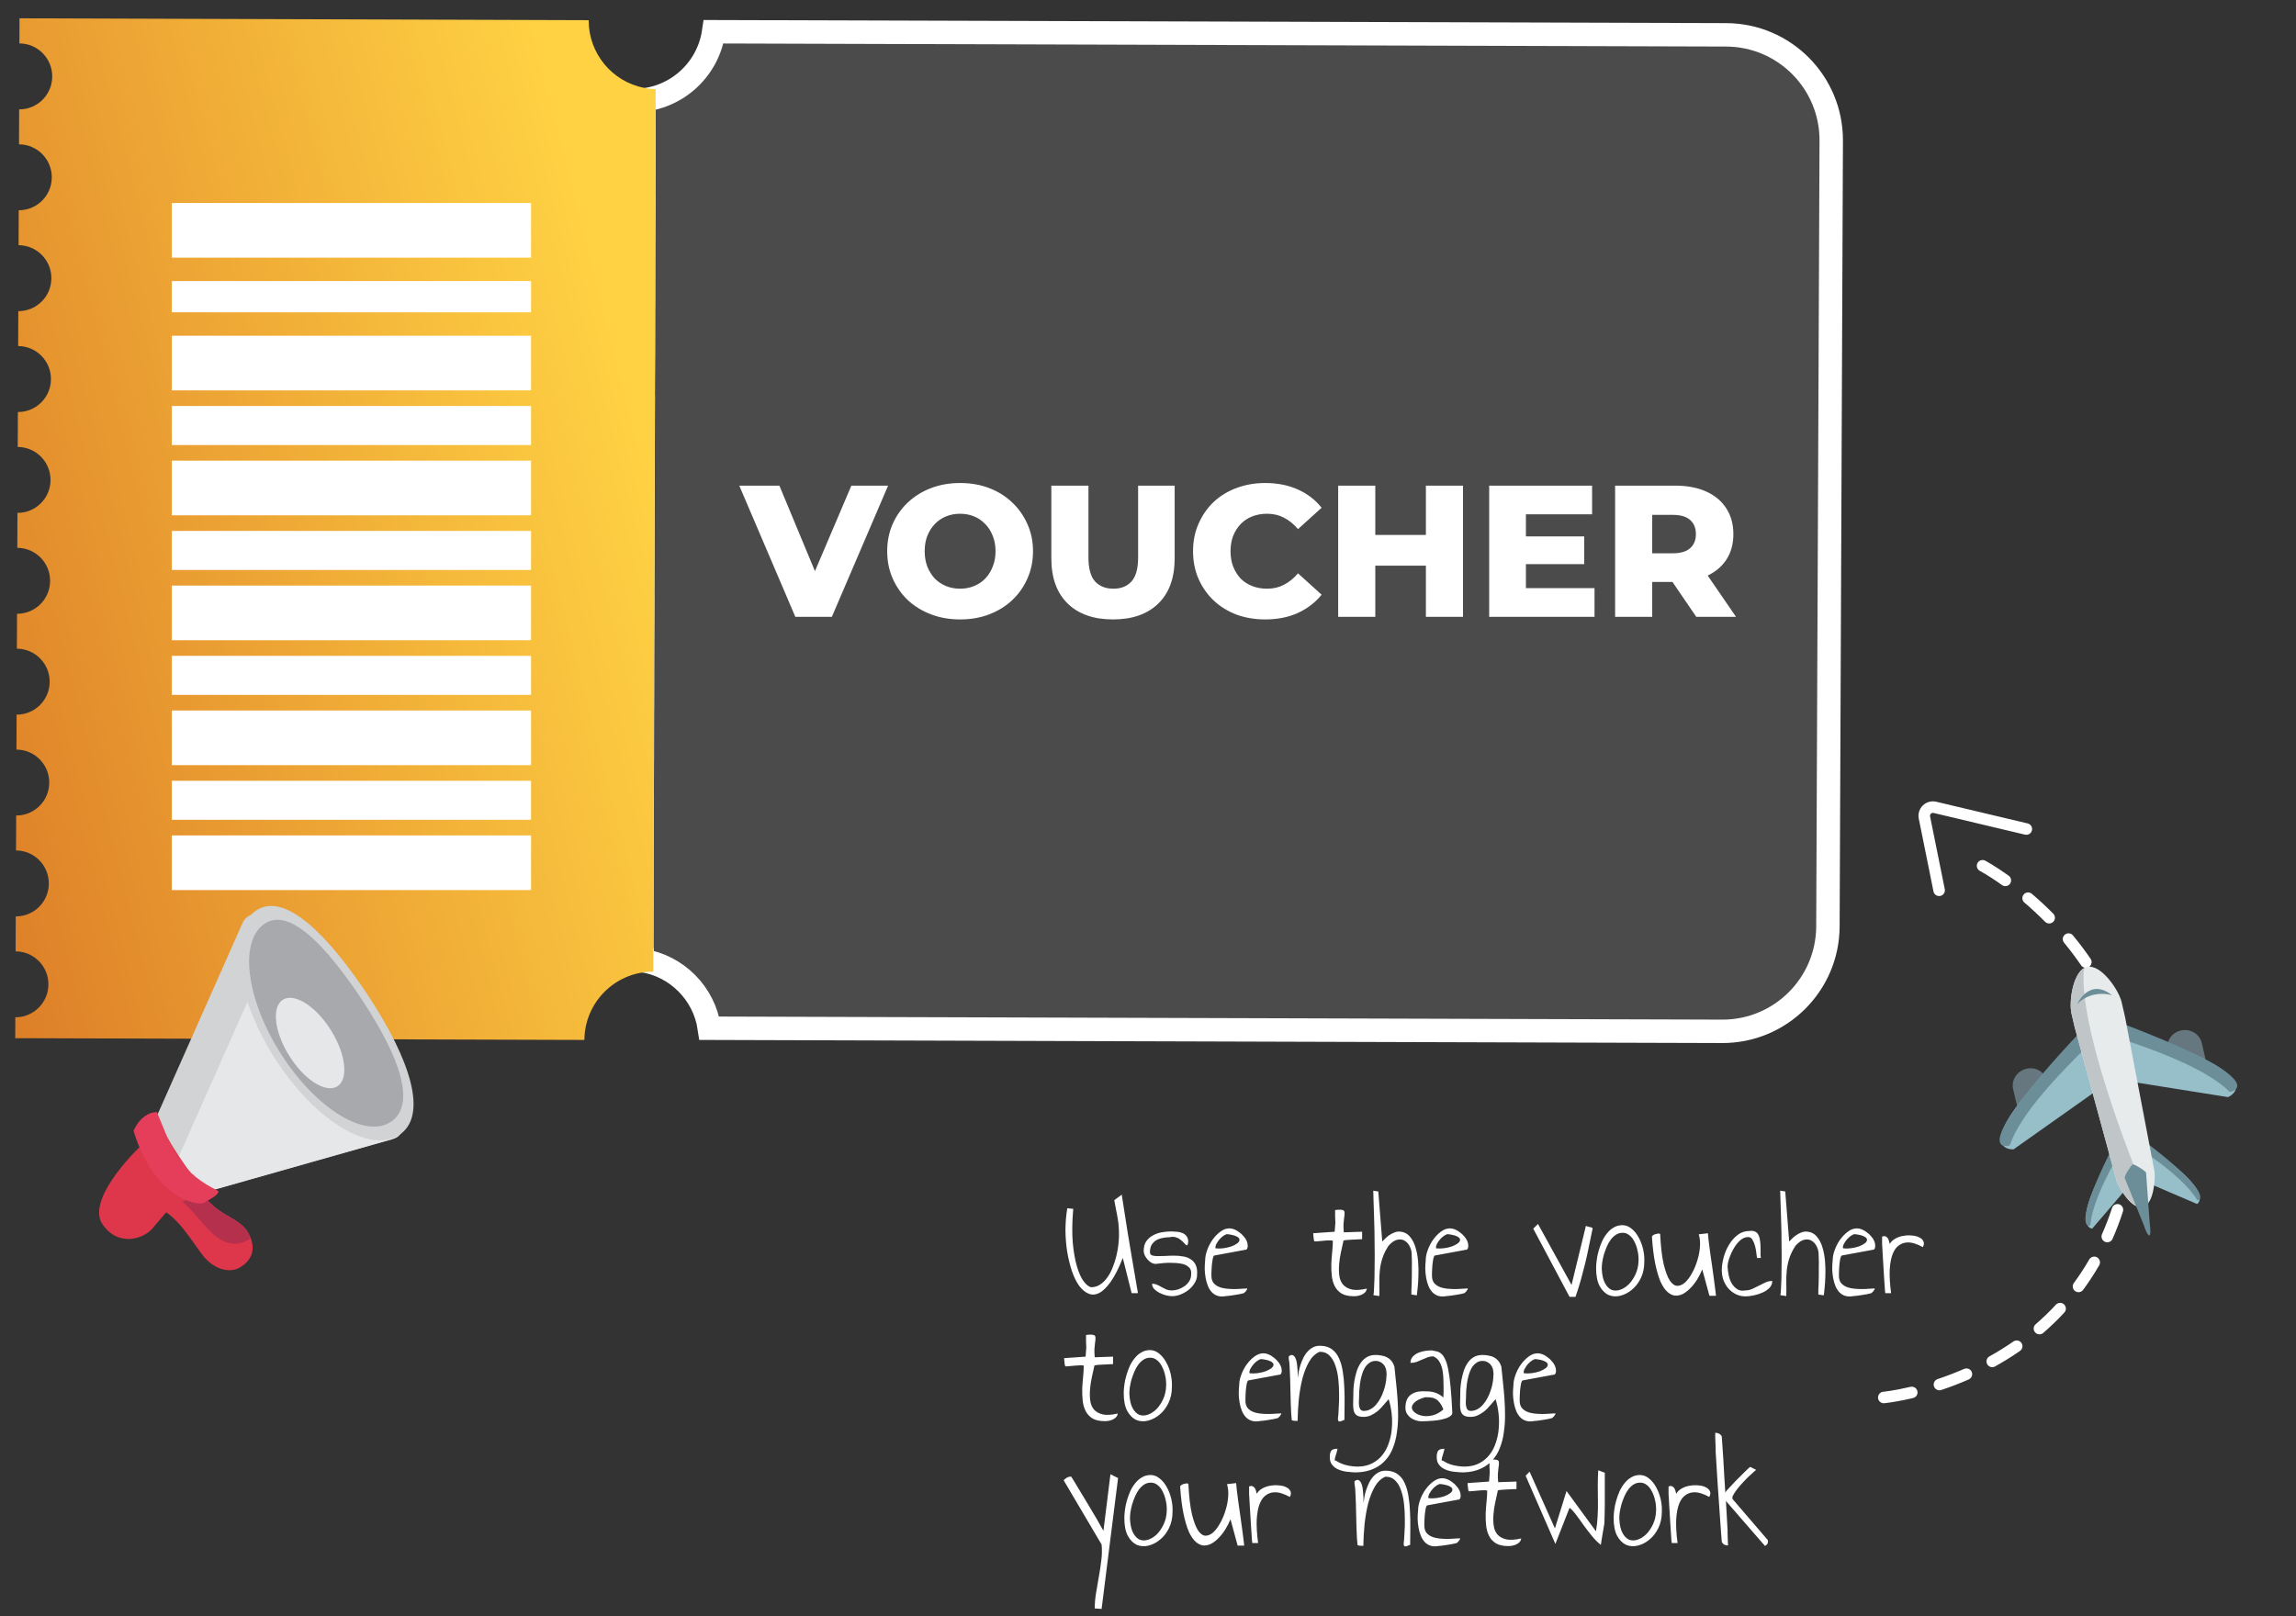
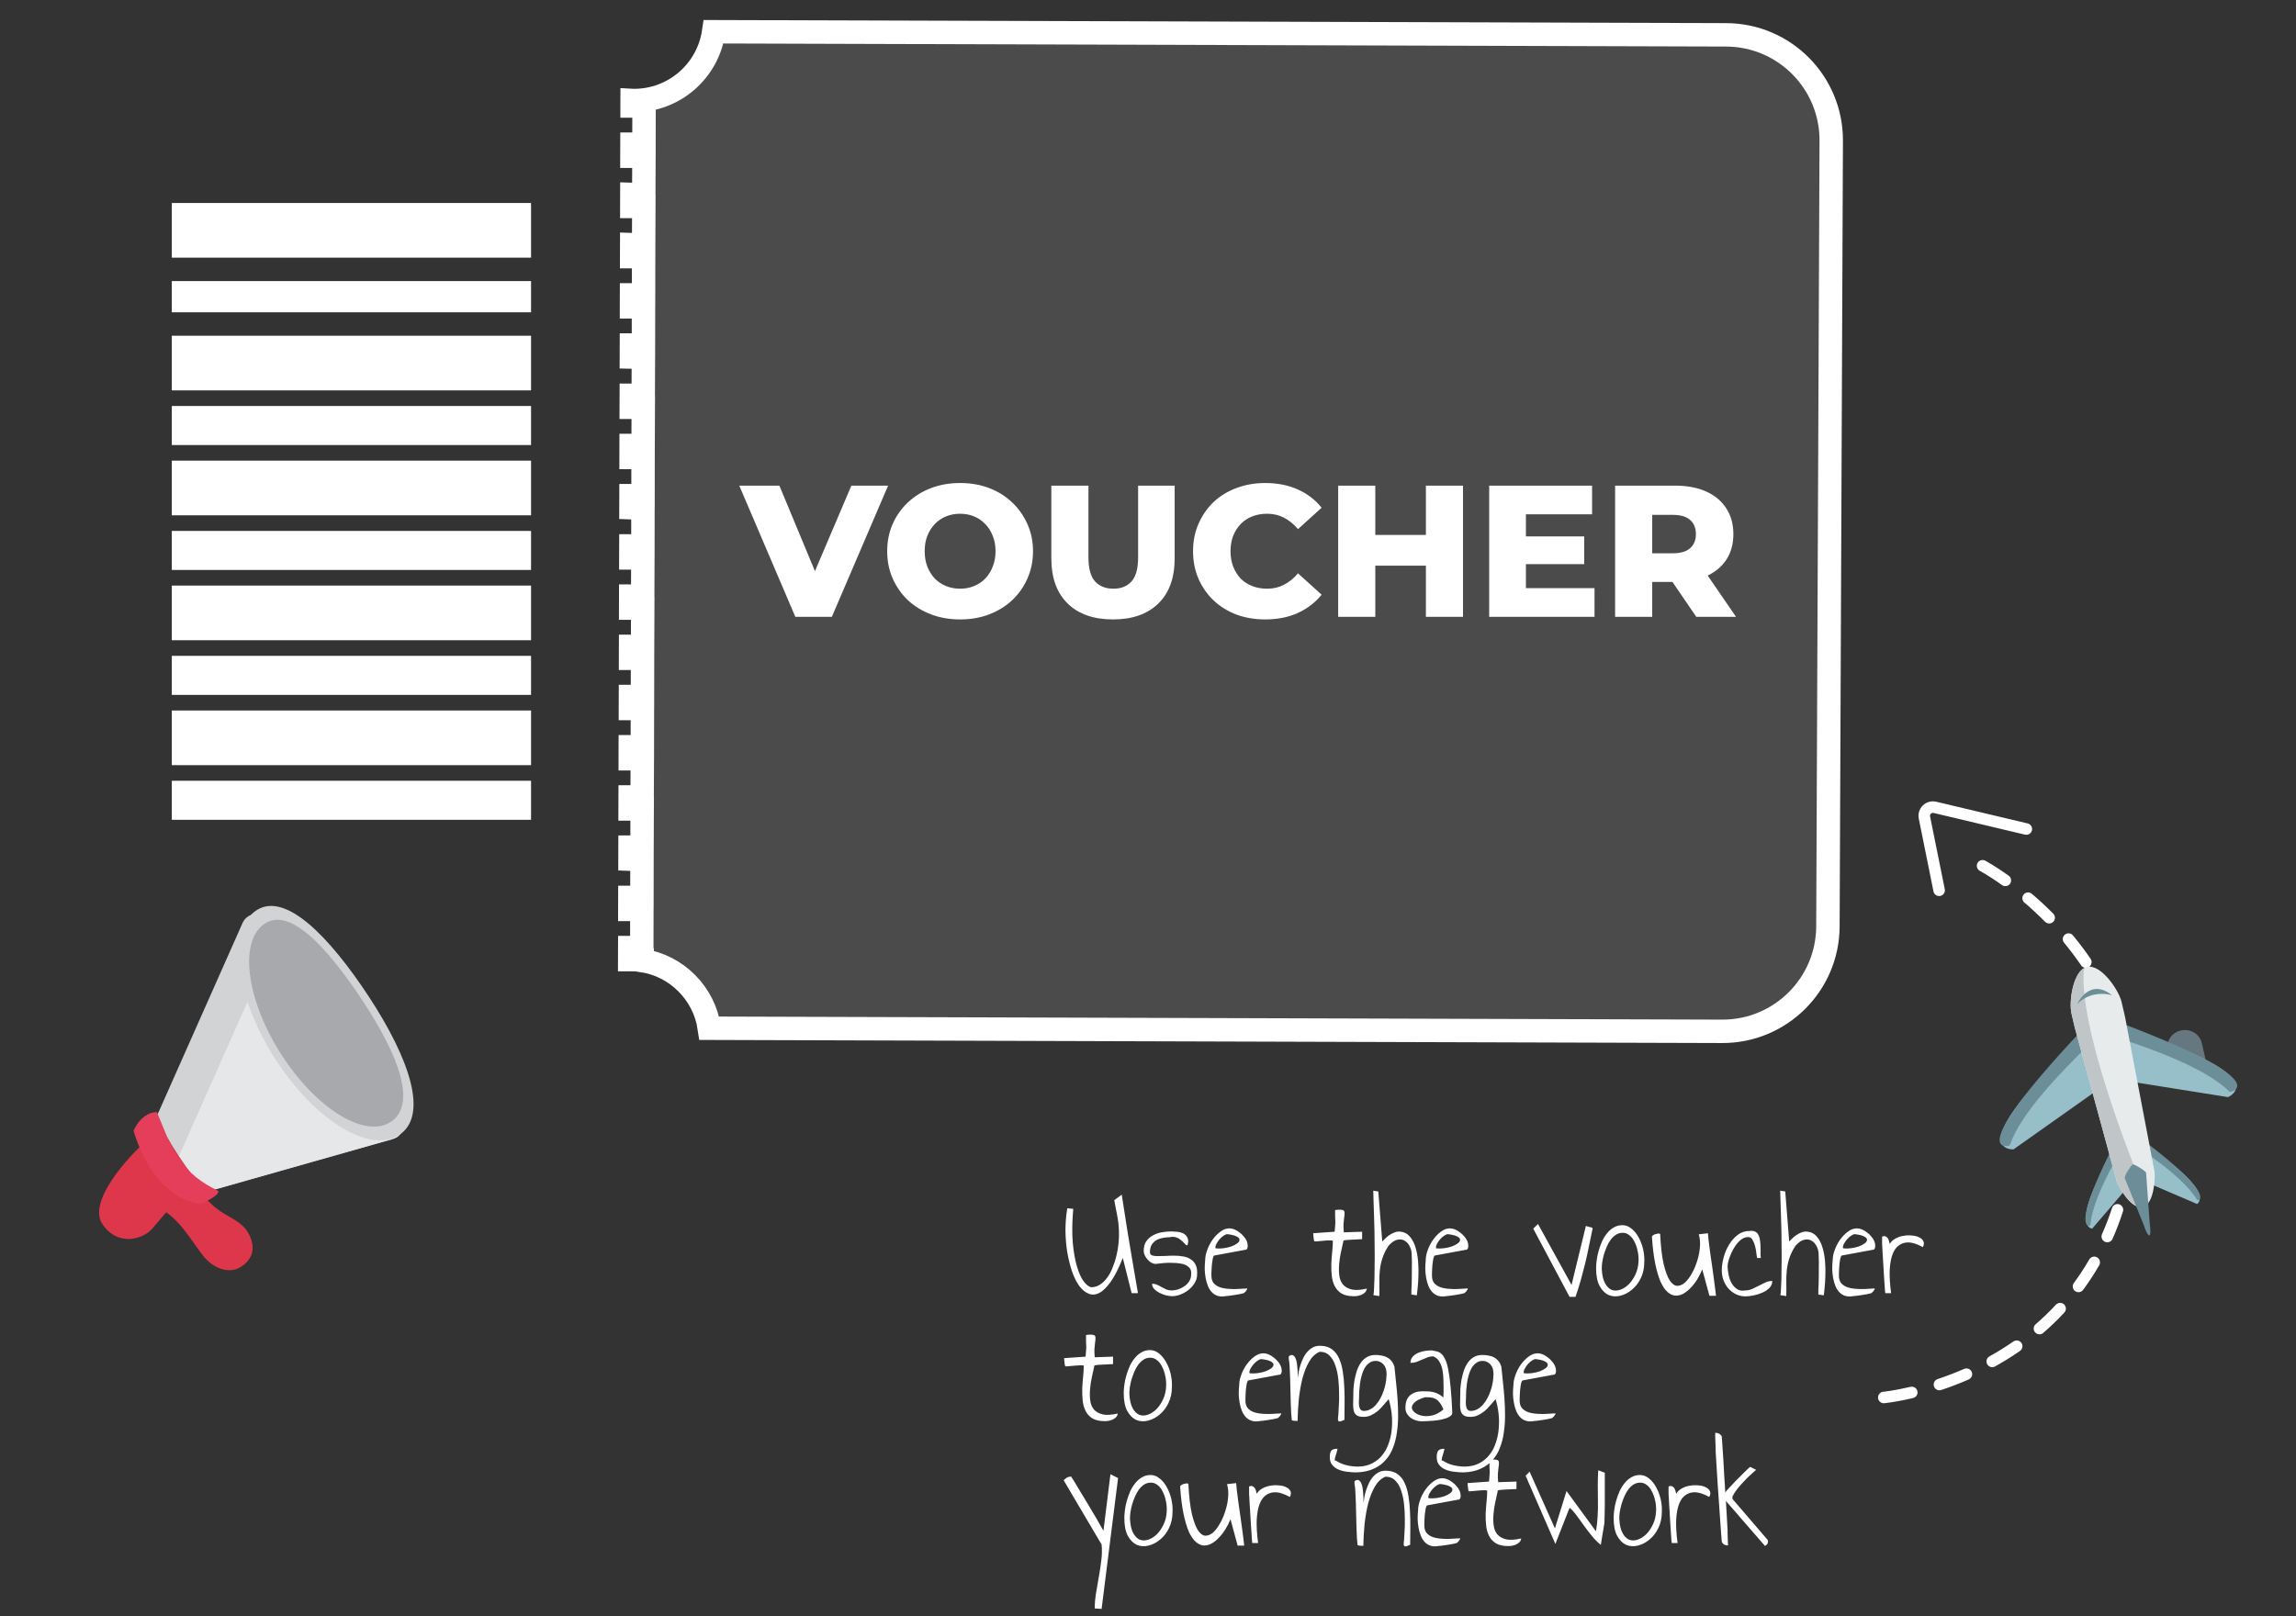
<svg xmlns="http://www.w3.org/2000/svg" width="294" height="207" viewBox="0 0 294 207" fill="none">
  <rect x="0" y="0" width="294" height="207" fill="#333333" stroke="none" />
  <path d="M80.941 12.87C81.029 12.875 81.104 12.875 81.14 12.875C81.143 12.875 81.146 12.875 81.149 12.875L81.151 12.875C86.348 12.897 90.657 9.067 91.383 4.066L221.027 4.462C228.489 4.485 234.518 10.558 234.487 18.02L234.063 118.65C234.032 126.099 227.972 132.115 220.523 132.092L90.831 131.696C90.177 127.23 86.664 123.691 82.202 123.014L82.204 122.926L80.99 122.903C80.889 122.899 80.789 122.897 80.688 122.897L80.688 122.902C80.672 122.902 80.653 122.902 80.633 122.902L80.638 121.366L80.677 121.366L82.181 121.373L82.183 119.869L82.186 117.978L82.188 116.482L80.692 116.476L80.648 116.476L80.653 114.934L80.693 114.934L82.197 114.941L82.199 113.436L82.201 111.546L82.204 110.05L80.708 110.044L80.67 110.043L80.674 108.502L80.709 108.502L82.208 108.508L82.215 107.008L82.222 105.118L82.229 103.618L80.729 103.611L80.686 103.611L80.691 102.071C80.711 102.071 80.725 102.071 80.732 102.071L82.225 102.07L82.231 100.577L82.239 98.686L82.245 97.186L80.745 97.18L80.703 97.18L80.707 95.639L80.723 95.639L80.743 95.639L82.251 95.649L82.253 94.141L82.256 92.252L82.258 90.748L80.754 90.749C80.748 90.749 80.738 90.749 80.725 90.749L80.729 89.208L80.74 89.208L80.76 89.208L82.267 89.218L82.27 87.71L82.272 85.82L82.274 84.317L80.771 84.318C80.764 84.318 80.754 84.318 80.741 84.318L80.746 82.782L80.78 82.782L82.28 82.789L82.286 81.289L82.294 79.393L82.3 77.897L80.804 77.887C80.796 77.887 80.78 77.886 80.757 77.886L80.762 76.35L80.796 76.35L82.296 76.356L82.302 74.857L82.31 72.966L82.316 71.466L80.816 71.46L80.778 71.46L80.783 69.918L80.817 69.918L82.321 69.924L82.323 68.42L82.326 66.53L82.328 65.034L80.832 65.028L80.794 65.027L80.799 63.486L80.833 63.486L82.338 63.492L82.34 61.988L82.341 60.097L82.343 58.602L80.847 58.595L80.81 58.595L80.815 57.054C80.834 57.054 80.848 57.054 80.855 57.054L82.348 57.054L82.355 55.561L82.362 53.67L82.369 52.17L80.869 52.164L80.831 52.164L80.836 50.623C80.854 50.623 80.867 50.623 80.873 50.623L82.365 50.621L82.371 49.13L82.379 47.239L82.385 45.739L80.885 45.733L80.848 45.732L80.853 44.192C80.873 44.192 80.887 44.192 80.894 44.192L82.391 44.191L82.393 42.694L82.396 40.803L82.398 39.31L80.904 39.301C80.896 39.301 80.883 39.301 80.864 39.301L80.868 37.765L80.903 37.765L82.406 37.771L82.409 36.267L82.411 34.371L82.414 32.869L80.911 32.869C80.904 32.869 80.896 32.869 80.885 32.869L80.89 31.332L80.918 31.333L82.418 31.339L82.424 29.839L82.432 27.948L82.439 26.448L80.939 26.442L80.901 26.442L80.906 24.9L80.934 24.901L82.434 24.907L82.44 23.407L82.448 21.516L82.454 20.016L80.954 20.01L80.917 20.01L80.922 18.468L80.956 18.468L82.46 18.475L82.462 16.971L82.465 15.08L82.467 13.584L80.971 13.578L80.939 13.578L80.941 12.87ZM80.675 124.397L80.685 123.425L80.683 123.998L80.683 123.999L80.675 124.397Z" fill="white" fill-opacity="0.12" stroke="white" stroke-width="3" />
-   <path d="M83.668 118.03L83.681 113.489L83.684 111.598L83.697 107.056L83.705 105.166L83.713 100.625L83.721 98.734L83.734 94.193L83.737 92.302L83.751 87.761L83.754 85.87L83.767 81.335L83.775 79.439L83.783 74.903L83.791 73.013L83.804 68.471L83.807 66.58L83.821 62.039L83.823 60.148L83.836 55.607L83.844 53.716L83.853 49.175L83.86 47.284L83.874 42.742L83.876 40.852L83.89 36.316L83.893 34.42L83.907 29.885L83.915 27.994L83.922 23.453L83.93 21.562L83.944 17.02L83.947 15.13L83.957 11.421C83.434 11.408 82.922 11.35 82.427 11.244C78.396 10.439 75.367 6.865 75.38 2.589L2.501 2.344L2.488 5.562C4.817 5.572 6.696 7.47 6.687 9.802C6.677 12.139 4.781 14.021 2.452 14.011L2.434 18.486C4.762 18.495 6.642 20.394 6.632 22.726C6.623 25.057 4.727 26.939 2.398 26.929L2.379 31.404C4.708 31.414 6.588 33.312 6.578 35.644C6.568 37.975 4.672 39.863 2.344 39.853L2.325 44.323C4.654 44.332 6.533 46.231 6.524 48.568C6.514 50.899 4.618 52.781 2.289 52.771L2.271 57.246C4.599 57.256 6.479 59.154 6.469 61.486C6.46 63.818 4.564 65.699 2.235 65.69L2.216 70.165C4.545 70.174 6.425 72.073 6.415 74.404C6.405 76.741 4.509 78.623 2.181 78.613L2.162 83.083C4.491 83.093 6.37 84.996 6.361 87.328C6.351 89.659 4.455 91.541 2.126 91.532L2.108 96.007C4.436 96.016 6.316 97.915 6.306 100.246C6.297 102.578 4.401 104.46 2.072 104.45L2.053 108.925C4.382 108.935 6.262 110.833 6.252 113.17C6.242 115.501 4.346 117.383 2.018 117.374L1.999 121.849C4.328 121.858 6.207 123.757 6.198 126.088C6.188 128.42 4.292 130.302 1.963 130.292L1.952 132.97L74.831 133.193C74.867 128.431 78.67 124.578 83.388 124.455L83.427 124.455C83.504 124.45 83.575 124.45 83.653 124.45L83.667 119.92L83.668 118.03Z" fill="url(#paint0_linear_125_12377)" />
  <path d="M101.84 79L94.664 62.2H99.8L105.848 76.744H102.824L109.016 62.2H113.72L106.52 79H101.84ZM122.941 79.336C121.597 79.336 120.357 79.12 119.221 78.688C118.085 78.256 117.093 77.648 116.245 76.864C115.413 76.064 114.765 75.136 114.301 74.08C113.837 73.024 113.605 71.864 113.605 70.6C113.605 69.336 113.837 68.176 114.301 67.12C114.765 66.064 115.413 65.144 116.245 64.36C117.093 63.56 118.085 62.944 119.221 62.512C120.357 62.08 121.597 61.864 122.941 61.864C124.301 61.864 125.541 62.08 126.661 62.512C127.797 62.944 128.781 63.56 129.613 64.36C130.445 65.144 131.093 66.064 131.557 67.12C132.037 68.176 132.277 69.336 132.277 70.6C132.277 71.864 132.037 73.032 131.557 74.104C131.093 75.16 130.445 76.08 129.613 76.864C128.781 77.648 127.797 78.256 126.661 78.688C125.541 79.12 124.301 79.336 122.941 79.336ZM122.941 75.4C123.581 75.4 124.173 75.288 124.717 75.064C125.277 74.84 125.757 74.52 126.157 74.104C126.573 73.672 126.893 73.16 127.117 72.568C127.357 71.976 127.477 71.32 127.477 70.6C127.477 69.864 127.357 69.208 127.117 68.632C126.893 68.04 126.573 67.536 126.157 67.12C125.757 66.688 125.277 66.36 124.717 66.136C124.173 65.912 123.581 65.8 122.941 65.8C122.301 65.8 121.701 65.912 121.141 66.136C120.597 66.36 120.117 66.688 119.701 67.12C119.301 67.536 118.981 68.04 118.741 68.632C118.517 69.208 118.405 69.864 118.405 70.6C118.405 71.32 118.517 71.976 118.741 72.568C118.981 73.16 119.301 73.672 119.701 74.104C120.117 74.52 120.597 74.84 121.141 75.064C121.701 75.288 122.301 75.4 122.941 75.4ZM142.518 79.336C140.038 79.336 138.102 78.656 136.71 77.296C135.318 75.936 134.622 74.008 134.622 71.512V62.2H139.374V71.368C139.374 72.808 139.654 73.84 140.214 74.464C140.79 75.088 141.574 75.4 142.566 75.4C143.558 75.4 144.334 75.088 144.894 74.464C145.454 73.84 145.734 72.808 145.734 71.368V62.2H150.414V71.512C150.414 74.008 149.718 75.936 148.326 77.296C146.934 78.656 144.998 79.336 142.518 79.336ZM162.009 79.336C160.681 79.336 159.449 79.128 158.313 78.712C157.193 78.28 156.217 77.672 155.385 76.888C154.569 76.104 153.929 75.184 153.465 74.128C153.001 73.056 152.769 71.88 152.769 70.6C152.769 69.32 153.001 68.152 153.465 67.096C153.929 66.024 154.569 65.096 155.385 64.312C156.217 63.528 157.193 62.928 158.313 62.512C159.449 62.08 160.681 61.864 162.009 61.864C163.561 61.864 164.945 62.136 166.161 62.68C167.393 63.224 168.417 64.008 169.233 65.032L166.209 67.768C165.665 67.128 165.065 66.64 164.409 66.304C163.769 65.968 163.049 65.8 162.249 65.8C161.561 65.8 160.929 65.912 160.353 66.136C159.777 66.36 159.281 66.688 158.865 67.12C158.465 67.536 158.145 68.04 157.905 68.632C157.681 69.224 157.569 69.88 157.569 70.6C157.569 71.32 157.681 71.976 157.905 72.568C158.145 73.16 158.465 73.672 158.865 74.104C159.281 74.52 159.777 74.84 160.353 75.064C160.929 75.288 161.561 75.4 162.249 75.4C163.049 75.4 163.769 75.232 164.409 74.896C165.065 74.56 165.665 74.072 166.209 73.432L169.233 76.168C168.417 77.176 167.393 77.96 166.161 78.52C164.945 79.064 163.561 79.336 162.009 79.336ZM182.584 62.2H187.336V79H182.584V62.2ZM176.104 79H171.352V62.2H176.104V79ZM182.92 72.448H175.768V68.512H182.92V72.448ZM195.056 68.704H202.856V72.256H195.056V68.704ZM195.392 75.328H204.176V79H190.688V62.2H203.864V65.872H195.392V75.328ZM206.813 79V62.2H214.493C216.029 62.2 217.349 62.448 218.453 62.944C219.573 63.44 220.437 64.16 221.045 65.104C221.653 66.032 221.957 67.136 221.957 68.416C221.957 69.68 221.653 70.776 221.045 71.704C220.437 72.616 219.573 73.32 218.453 73.816C217.349 74.296 216.029 74.536 214.493 74.536H209.453L211.565 72.544V79H206.813ZM217.205 79L213.029 72.88H218.093L222.293 79H217.205ZM211.565 73.048L209.453 70.864H214.205C215.197 70.864 215.933 70.648 216.413 70.216C216.909 69.784 217.157 69.184 217.157 68.416C217.157 67.632 216.909 67.024 216.413 66.592C215.933 66.16 215.197 65.944 214.205 65.944H209.453L211.565 63.76V73.048Z" fill="white" />
  <rect x="22" y="26" width="46" height="7" fill="white" />
  <rect x="22" y="36" width="46" height="4" fill="white" />
  <rect x="22" y="43" width="46" height="7" fill="white" />
  <rect x="22" y="52" width="46" height="5" fill="white" />
  <rect x="22" y="59" width="46" height="7" fill="white" />
  <rect x="22" y="68" width="46" height="5" fill="white" />
  <rect x="22" y="75" width="46" height="7" fill="white" />
  <rect x="22" y="84" width="46" height="5" fill="white" />
  <rect x="22" y="91" width="46" height="7" fill="white" />
  <rect x="22" y="100" width="46" height="5" fill="white" />
-   <rect x="22" y="107" width="46" height="7" fill="white" />
  <g clip-path="url(#clip0_125_12377)">
    <path d="M28.694 155.445C27.03 154.438 25.767 152.989 24.818 151.304C24.576 150.868 24.184 150.803 23.837 150.94C23.628 150.847 23.392 150.832 23.173 150.897C22.161 151.205 21.298 151.826 20.345 152.267C20.192 152.339 20.06 152.45 19.964 152.589C19.234 152.806 18.929 154.003 19.831 154.415C22.806 155.783 24.117 158.376 26.007 160.834C27.109 162.263 29.202 163.347 30.904 162.224C32.65 161.074 32.7 159.358 31.654 157.69C31.014 156.672 29.681 156.038 28.693 155.443" fill="#DE374B" />
-     <path d="M25.264 155.869C26.773 157.614 28.581 160.081 31.277 159.051C31.574 158.938 31.839 158.785 32.115 158.645C31.996 158.311 31.841 157.991 31.652 157.691C31.015 156.673 29.681 156.04 28.694 155.445C27.03 154.438 25.767 152.988 24.818 151.303C24.575 150.868 24.184 150.802 23.837 150.939C23.627 150.846 23.39 150.831 23.171 150.897C22.304 151.161 21.544 151.651 20.744 152.065C22.452 152.928 23.905 154.296 25.263 155.867" fill="#B5304D" />
    <path d="M50.142 145.943C38.956 149.114 27.766 152.291 16.583 155.463C15.563 155.75 14.857 154.724 15.333 153.648C20.573 141.839 25.817 130.028 31.059 118.215C31.545 117.123 32.869 116.741 33.417 117.538C36.388 121.853 39.361 126.175 42.336 130.495C45.312 134.817 48.288 139.143 51.258 143.461C51.808 144.257 51.181 145.655 50.142 145.943Z" fill="#D1D3D4" />
    <path d="M50.491 145.814C41.018 148.495 31.549 151.185 22.079 153.871C21.221 154.11 20.625 153.243 21.022 152.335C25.458 142.331 29.897 132.335 34.338 122.337C34.747 121.413 35.868 121.086 36.335 121.759C38.849 125.415 41.37 129.082 43.881 132.73C46.396 136.383 48.915 140.046 51.432 143.706C51.9 144.382 51.365 145.566 50.492 145.813" fill="#E6E7E8" />
    <path d="M35.862 136.557C30.542 128.819 28.956 120.059 32.325 116.987C35.695 113.914 41.005 118.569 46.327 126.304C51.645 134.036 54.964 141.923 51.596 144.996C48.227 148.067 41.184 144.287 35.86 136.558" fill="#D1D3D4" />
    <path d="M36.584 135.901C31.885 129.075 30.489 121.348 33.463 118.638C36.435 115.924 40.917 120.134 45.613 126.955C50.312 133.781 53.442 140.637 50.472 143.352C47.497 146.063 41.279 142.726 36.584 135.901Z" fill="#A7A9AC" />
-     <path d="M37.365 135.726C35.318 132.756 34.71 129.389 36.007 128.209C37.3 127.027 40.007 128.479 42.051 131.451C44.097 134.424 44.707 137.79 43.413 138.97C42.118 140.151 39.411 138.698 37.365 135.726Z" fill="#E6E7E8" />
    <path d="M19.924 142.845L14.942 154.073C14.466 155.149 15.171 156.175 16.191 155.886L26.62 152.929C23.932 149.929 21.733 146.532 19.924 142.845Z" fill="#DE374B" />
    <path d="M17.434 149.458C16.824 150.839 16.212 152.219 15.598 153.598C15.122 154.674 15.827 155.701 16.849 155.413C18.152 155.043 19.455 154.673 20.759 154.304C19.544 152.754 18.419 151.139 17.434 149.458Z" fill="#CE3650" />
    <path d="M13.13 156.81C11.085 153.839 16.771 147.929 18.066 146.75C19.36 145.567 19.237 147.816 21.282 150.788C23.33 153.76 22.953 153.203 19.539 157.313C18.419 158.66 15.175 159.781 13.13 156.81Z" fill="#DE374B" />
    <path d="M22.955 148.437C21.634 146.578 20.971 144.497 20.097 142.442C19.431 142.429 18.781 142.698 18.118 143.32C17.681 143.732 17.363 144.263 17.103 144.829C18.262 148.784 21.048 153.421 25.336 154.129C25.798 154.204 26.293 154.028 26.452 153.816C26.547 153.784 26.649 153.739 26.764 153.67L27.252 153.379C27.392 153.296 28.285 152.704 27.834 152.475C25.731 151.406 24.366 150.42 22.955 148.437Z" fill="#E53E5A" />
  </g>
  <path d="M143.773 161.117C143.253 162.432 142.738 163.448 142.23 164.164C141.723 164.88 141.228 165.362 140.746 165.609C140.264 165.844 139.809 165.87 139.379 165.688C138.949 165.505 138.552 165.173 138.188 164.691C137.836 164.197 137.53 163.578 137.27 162.836C137.022 162.094 136.82 161.28 136.664 160.395C136.521 159.509 136.443 158.585 136.43 157.621C136.43 156.645 136.508 155.688 136.664 154.75L137.426 154.828C137.283 156.495 137.263 157.947 137.367 159.184C137.484 160.408 137.667 161.43 137.914 162.25C138.161 163.07 138.448 163.695 138.773 164.125C139.099 164.555 139.411 164.802 139.711 164.867C140.154 164.867 140.544 164.75 140.883 164.516C141.234 164.281 141.54 163.975 141.801 163.598C142.074 163.22 142.302 162.79 142.484 162.309C142.68 161.827 142.836 161.339 142.953 160.844C143.07 160.349 143.155 159.874 143.207 159.418C143.259 158.949 143.285 158.546 143.285 158.207C143.285 157.764 143.272 157.374 143.246 157.035C143.22 156.684 143.174 156.339 143.109 156C143.057 155.661 142.992 155.316 142.914 154.965C142.849 154.6 142.771 154.184 142.68 153.715L143.637 153.012C143.936 154.9 144.19 156.521 144.398 157.875C144.62 159.216 144.809 160.342 144.965 161.254C145.121 162.152 145.245 162.875 145.336 163.422C145.427 163.956 145.499 164.379 145.551 164.691C145.616 164.991 145.655 165.206 145.668 165.336C145.694 165.453 145.707 165.551 145.707 165.629H144.906L143.773 161.117ZM147.523 164.418C147.758 164.418 147.973 164.464 148.168 164.555C148.376 164.646 148.578 164.75 148.773 164.867C148.969 164.971 149.164 165.069 149.359 165.16C149.568 165.238 149.789 165.277 150.023 165.277C150.297 165.277 150.577 165.232 150.863 165.141C151.163 165.036 151.436 164.9 151.684 164.73C151.931 164.548 152.133 164.333 152.289 164.086C152.445 163.826 152.523 163.546 152.523 163.246C152.536 163.155 152.536 163.044 152.523 162.914C152.523 162.784 152.484 162.654 152.406 162.523C152.328 162.38 152.198 162.25 152.016 162.133C151.833 162.003 151.566 161.905 151.215 161.84C150.876 161.775 150.447 161.742 149.926 161.742C149.405 161.729 148.76 161.775 147.992 161.879C147.797 161.879 147.608 161.827 147.426 161.723C147.243 161.605 147.081 161.469 146.938 161.312C146.794 161.143 146.677 160.967 146.586 160.785C146.495 160.59 146.449 160.408 146.449 160.238C146.449 159.73 146.553 159.32 146.762 159.008C146.983 158.682 147.263 158.428 147.602 158.246C147.94 158.051 148.318 157.914 148.734 157.836C149.151 157.758 149.574 157.719 150.004 157.719C150.199 157.719 150.421 157.732 150.668 157.758C150.928 157.771 151.163 157.823 151.371 157.914C151.592 157.992 151.775 158.122 151.918 158.305C152.074 158.487 152.152 158.741 152.152 159.066C152.126 159.288 152.087 159.424 152.035 159.477C151.996 159.516 151.931 159.503 151.84 159.438C151.762 159.359 151.664 159.255 151.547 159.125C151.43 158.995 151.286 158.871 151.117 158.754C150.961 158.624 150.766 158.526 150.531 158.461C150.31 158.396 150.056 158.396 149.77 158.461C149.47 158.461 149.171 158.493 148.871 158.559C148.572 158.611 148.298 158.708 148.051 158.852C147.816 158.995 147.621 159.19 147.465 159.438C147.322 159.685 147.25 159.997 147.25 160.375C147.25 160.57 147.335 160.707 147.504 160.785C147.686 160.85 147.921 160.883 148.207 160.883C148.507 160.883 148.839 160.876 149.203 160.863C149.581 160.837 149.965 160.824 150.355 160.824C150.746 160.824 151.124 160.857 151.488 160.922C151.853 160.974 152.172 161.091 152.445 161.273C152.732 161.443 152.953 161.69 153.109 162.016C153.266 162.341 153.324 162.764 153.285 163.285C153.285 163.663 153.174 164.021 152.953 164.359C152.745 164.698 152.471 164.997 152.133 165.258C151.807 165.505 151.443 165.701 151.039 165.844C150.635 165.987 150.245 166.039 149.867 166C149.711 165.987 149.496 165.948 149.223 165.883C148.962 165.805 148.702 165.701 148.441 165.57C148.194 165.44 147.979 165.284 147.797 165.102C147.615 164.906 147.523 164.678 147.523 164.418ZM154.32 161.41C154.32 161.02 154.405 160.59 154.574 160.121C154.743 159.639 154.971 159.197 155.258 158.793C155.557 158.376 155.889 158.031 156.254 157.758C156.632 157.471 157.022 157.328 157.426 157.328C157.647 157.328 157.862 157.374 158.07 157.465C158.292 157.556 158.5 157.68 158.695 157.836C158.904 157.979 159.086 158.148 159.242 158.344C159.411 158.526 159.542 158.721 159.633 158.93C159.724 159.138 159.77 159.34 159.77 159.535C159.783 159.73 159.73 159.9 159.613 160.043L155.492 160.805C155.44 160.818 155.395 160.883 155.355 161C155.316 161.104 155.284 161.241 155.258 161.41C155.232 161.579 155.206 161.768 155.18 161.977C155.167 162.172 155.154 162.367 155.141 162.562C155.128 162.745 155.121 162.914 155.121 163.07C155.121 163.214 155.121 163.324 155.121 163.402C155.121 163.767 155.206 164.066 155.375 164.301C155.557 164.522 155.785 164.691 156.059 164.809C156.332 164.926 156.638 165.004 156.977 165.043C157.328 165.082 157.673 165.102 158.012 165.102C158.35 165.102 158.669 165.089 158.969 165.062C159.268 165.036 159.516 165.023 159.711 165.023C159.711 165.076 159.691 165.134 159.652 165.199C159.613 165.264 159.568 165.329 159.516 165.395C159.464 165.447 159.411 165.499 159.359 165.551C159.307 165.59 159.275 165.616 159.262 165.629C159.158 165.655 158.995 165.694 158.773 165.746C158.565 165.785 158.337 165.824 158.09 165.863C157.855 165.902 157.634 165.935 157.426 165.961C157.217 165.987 157.074 166 156.996 166C156.592 166.078 156.241 166.072 155.941 165.98C155.642 165.889 155.388 165.733 155.18 165.512C154.971 165.29 154.802 165.023 154.672 164.711C154.542 164.385 154.444 164.04 154.379 163.676C154.314 163.311 154.275 162.934 154.262 162.543C154.262 162.152 154.281 161.775 154.32 161.41ZM157.152 158.07C157.035 158.07 156.879 158.135 156.684 158.266C156.501 158.383 156.326 158.539 156.156 158.734C156 158.917 155.863 159.118 155.746 159.34C155.642 159.548 155.609 159.73 155.648 159.887C155.987 159.926 156.339 159.919 156.703 159.867C157.068 159.815 157.4 159.737 157.699 159.633C157.999 159.516 158.246 159.385 158.441 159.242C158.637 159.086 158.728 158.93 158.715 158.773C158.715 158.617 158.591 158.48 158.344 158.363C158.109 158.233 157.712 158.135 157.152 158.07ZM170.668 158.91C170.551 158.871 170.388 158.858 170.18 158.871C169.984 158.871 169.77 158.884 169.535 158.91C169.314 158.923 169.099 158.943 168.891 158.969C168.682 158.995 168.507 159.008 168.363 159.008C168.298 159.008 168.253 158.917 168.227 158.734C168.214 158.539 168.188 158.279 168.148 157.953L170.902 157.758C170.941 157.302 170.967 156.977 170.98 156.781C170.993 156.586 170.993 156.423 170.98 156.293C170.98 156.15 170.974 155.993 170.961 155.824C170.961 155.642 170.961 155.362 170.961 154.984C171.299 154.932 171.553 154.919 171.723 154.945C171.905 154.958 172.029 155.004 172.094 155.082C172.159 155.16 172.185 155.277 172.172 155.434C172.172 155.577 172.152 155.759 172.113 155.98C172.087 156.202 172.061 156.469 172.035 156.781C172.022 157.094 172.035 157.445 172.074 157.836L174.418 157.758V158.715C174.314 158.715 174.151 158.721 173.93 158.734C173.708 158.747 173.467 158.76 173.207 158.773C172.96 158.786 172.725 158.799 172.504 158.812C172.296 158.826 172.139 158.852 172.035 158.891C171.931 159.359 171.82 159.861 171.703 160.395C171.586 160.928 171.508 161.456 171.469 161.977C171.43 162.497 171.443 162.986 171.508 163.441C171.573 163.884 171.736 164.255 171.996 164.555C172.257 164.841 172.628 165.043 173.109 165.16C173.591 165.264 174.229 165.225 175.023 165.043C174.997 165.238 174.919 165.401 174.789 165.531C174.672 165.648 174.529 165.746 174.359 165.824C174.203 165.889 174.034 165.941 173.852 165.98C173.669 166.007 173.507 166.02 173.363 166.02C172.699 166.02 172.172 165.902 171.781 165.668C171.391 165.421 171.098 165.102 170.902 164.711C170.707 164.32 170.583 163.878 170.531 163.383C170.479 162.875 170.46 162.361 170.473 161.84C170.499 161.319 170.538 160.805 170.59 160.297C170.642 159.789 170.668 159.327 170.668 158.91ZM176.488 152.602L176.996 159.008C177.087 158.93 177.204 158.812 177.348 158.656C177.491 158.5 177.66 158.357 177.855 158.227C178.051 158.083 178.266 157.966 178.5 157.875C178.734 157.771 178.988 157.725 179.262 157.738C179.796 157.79 180.219 158.005 180.531 158.383C180.857 158.76 181.098 159.223 181.254 159.77C181.423 160.316 181.534 160.915 181.586 161.566C181.638 162.204 181.651 162.816 181.625 163.402C181.612 163.988 181.579 164.509 181.527 164.965C181.488 165.421 181.456 165.733 181.43 165.902L180.727 165.805C180.727 165.688 180.727 165.505 180.727 165.258C180.74 164.997 180.753 164.698 180.766 164.359C180.779 164.008 180.785 163.643 180.785 163.266C180.785 162.888 180.785 162.536 180.785 162.211C180.798 161.872 180.798 161.573 180.785 161.312C180.785 161.052 180.779 160.87 180.766 160.766C180.779 160.401 180.707 160.049 180.551 159.711C180.395 159.372 180.186 159.118 179.926 158.949C179.665 158.767 179.353 158.708 178.988 158.773C178.624 158.826 178.233 159.079 177.816 159.535C177.452 160.082 177.185 160.622 177.016 161.156C176.846 161.677 176.736 162.198 176.684 162.719C176.632 163.227 176.612 163.754 176.625 164.301C176.638 164.835 176.638 165.401 176.625 166L175.863 165.883C175.902 165.74 175.928 165.479 175.941 165.102C175.967 164.711 175.987 164.249 176 163.715C176.013 163.168 176.02 162.562 176.02 161.898C176.033 161.234 176.033 160.551 176.02 159.848C176.02 159.132 176.013 158.415 176 157.699C175.987 156.983 175.967 156.299 175.941 155.648C175.928 154.997 175.909 154.398 175.883 153.852C175.87 153.305 175.857 152.855 175.844 152.504L176.488 152.602ZM182.562 161.41C182.562 161.02 182.647 160.59 182.816 160.121C182.986 159.639 183.214 159.197 183.5 158.793C183.799 158.376 184.132 158.031 184.496 157.758C184.874 157.471 185.264 157.328 185.668 157.328C185.889 157.328 186.104 157.374 186.312 157.465C186.534 157.556 186.742 157.68 186.938 157.836C187.146 157.979 187.328 158.148 187.484 158.344C187.654 158.526 187.784 158.721 187.875 158.93C187.966 159.138 188.012 159.34 188.012 159.535C188.025 159.73 187.973 159.9 187.855 160.043L183.734 160.805C183.682 160.818 183.637 160.883 183.598 161C183.559 161.104 183.526 161.241 183.5 161.41C183.474 161.579 183.448 161.768 183.422 161.977C183.409 162.172 183.396 162.367 183.383 162.562C183.37 162.745 183.363 162.914 183.363 163.07C183.363 163.214 183.363 163.324 183.363 163.402C183.363 163.767 183.448 164.066 183.617 164.301C183.799 164.522 184.027 164.691 184.301 164.809C184.574 164.926 184.88 165.004 185.219 165.043C185.57 165.082 185.915 165.102 186.254 165.102C186.592 165.102 186.911 165.089 187.211 165.062C187.51 165.036 187.758 165.023 187.953 165.023C187.953 165.076 187.934 165.134 187.895 165.199C187.855 165.264 187.81 165.329 187.758 165.395C187.706 165.447 187.654 165.499 187.602 165.551C187.549 165.59 187.517 165.616 187.504 165.629C187.4 165.655 187.237 165.694 187.016 165.746C186.807 165.785 186.579 165.824 186.332 165.863C186.098 165.902 185.876 165.935 185.668 165.961C185.46 165.987 185.316 166 185.238 166C184.835 166.078 184.483 166.072 184.184 165.98C183.884 165.889 183.63 165.733 183.422 165.512C183.214 165.29 183.044 165.023 182.914 164.711C182.784 164.385 182.686 164.04 182.621 163.676C182.556 163.311 182.517 162.934 182.504 162.543C182.504 162.152 182.523 161.775 182.562 161.41ZM185.395 158.07C185.277 158.07 185.121 158.135 184.926 158.266C184.743 158.383 184.568 158.539 184.398 158.734C184.242 158.917 184.105 159.118 183.988 159.34C183.884 159.548 183.852 159.73 183.891 159.887C184.229 159.926 184.581 159.919 184.945 159.867C185.31 159.815 185.642 159.737 185.941 159.633C186.241 159.516 186.488 159.385 186.684 159.242C186.879 159.086 186.97 158.93 186.957 158.773C186.957 158.617 186.833 158.48 186.586 158.363C186.352 158.233 185.954 158.135 185.395 158.07ZM196.332 157.367L196.938 156.762L201.234 164.574L203.07 157.016C203.161 157.055 203.259 157.087 203.363 157.113C203.467 157.126 203.559 157.146 203.637 157.172C203.728 157.185 203.799 157.204 203.852 157.23C203.904 157.257 203.93 157.302 203.93 157.367C203.76 158.201 203.598 158.982 203.441 159.711C203.298 160.44 203.142 161.15 202.973 161.84C202.803 162.53 202.621 163.227 202.426 163.93C202.23 164.62 202.003 165.342 201.742 166.098H200.98L196.332 157.367ZM204.379 162.426C204.379 162.126 204.405 161.781 204.457 161.391C204.509 160.987 204.594 160.583 204.711 160.18C204.828 159.776 204.971 159.379 205.141 158.988C205.323 158.598 205.538 158.253 205.785 157.953C206.033 157.641 206.319 157.393 206.645 157.211C206.97 157.016 207.335 156.918 207.738 156.918C208.155 156.918 208.539 157.061 208.891 157.348C209.255 157.634 209.561 158.005 209.809 158.461C210.069 158.917 210.264 159.424 210.395 159.984C210.525 160.544 210.577 161.091 210.551 161.625C210.551 162.406 210.401 163.103 210.102 163.715C209.802 164.327 209.418 164.822 208.949 165.199C208.493 165.577 207.999 165.831 207.465 165.961C206.944 166.091 206.449 166.059 205.98 165.863C205.525 165.655 205.141 165.271 204.828 164.711C204.529 164.151 204.379 163.389 204.379 162.426ZM205.102 162.504C205.141 163.298 205.277 163.91 205.512 164.34C205.746 164.77 206.026 165.056 206.352 165.199C206.69 165.329 207.055 165.329 207.445 165.199C207.836 165.069 208.201 164.841 208.539 164.516C208.878 164.177 209.164 163.76 209.398 163.266C209.646 162.758 209.783 162.191 209.809 161.566C209.835 161.098 209.796 160.642 209.691 160.199C209.6 159.757 209.464 159.366 209.281 159.027C209.112 158.676 208.897 158.402 208.637 158.207C208.389 157.999 208.103 157.895 207.777 157.895C207.465 157.895 207.185 157.973 206.938 158.129C206.69 158.285 206.462 158.5 206.254 158.773C206.059 159.034 205.889 159.333 205.746 159.672C205.603 160.01 205.479 160.349 205.375 160.688C205.284 161.026 205.212 161.358 205.16 161.684C205.121 161.996 205.102 162.27 205.102 162.504ZM211.527 158.422C211.527 158.357 211.566 158.292 211.645 158.227C211.736 158.161 211.84 158.109 211.957 158.07C212.087 158.031 212.211 158.005 212.328 157.992C212.445 157.979 212.53 157.999 212.582 158.051C212.66 159.665 212.81 160.954 213.031 161.918C213.266 162.868 213.526 163.565 213.812 164.008C214.112 164.451 214.431 164.678 214.77 164.691C215.108 164.691 215.44 164.548 215.766 164.262C216.091 163.962 216.391 163.559 216.664 163.051C216.951 162.543 217.178 161.996 217.348 161.41C217.53 160.824 217.641 160.238 217.68 159.652C217.719 159.066 217.667 158.546 217.523 158.09L218.695 157.953C218.708 158.148 218.741 158.474 218.793 158.93C218.858 159.372 218.923 159.88 218.988 160.453C219.066 161.013 219.151 161.599 219.242 162.211C219.333 162.823 219.411 163.396 219.477 163.93C219.542 164.451 219.6 164.9 219.652 165.277C219.704 165.642 219.73 165.87 219.73 165.961H218.891L217.973 162.582C217.79 163.038 217.569 163.474 217.309 163.891C217.048 164.307 216.762 164.672 216.449 164.984C216.15 165.297 215.831 165.544 215.492 165.727C215.154 165.896 214.815 165.967 214.477 165.941C214.151 165.902 213.832 165.746 213.52 165.473C213.207 165.199 212.914 164.77 212.641 164.184C212.38 163.585 212.152 162.816 211.957 161.879C211.762 160.941 211.618 159.789 211.527 158.422ZM220.473 162.66C220.473 162.178 220.551 161.645 220.707 161.059C220.863 160.473 221.091 159.932 221.391 159.438C221.69 158.93 222.061 158.507 222.504 158.168C222.947 157.829 223.461 157.66 224.047 157.66C224.346 157.621 224.587 157.654 224.77 157.758C224.952 157.849 225.089 157.999 225.18 158.207C225.284 158.415 225.349 158.656 225.375 158.93C225.414 159.19 225.434 159.464 225.434 159.75C225.447 160.023 225.447 160.284 225.434 160.531C225.434 160.766 225.447 160.961 225.473 161.117H224.984C224.971 161.039 224.945 160.857 224.906 160.57C224.88 160.271 224.828 159.965 224.75 159.652C224.672 159.34 224.561 159.06 224.418 158.812C224.288 158.565 224.099 158.441 223.852 158.441C223.487 158.441 223.142 158.585 222.816 158.871C222.504 159.158 222.23 159.503 221.996 159.906C221.762 160.31 221.573 160.727 221.43 161.156C221.286 161.586 221.215 161.944 221.215 162.23C221.228 162.556 221.273 162.914 221.352 163.305C221.43 163.682 221.553 164.027 221.723 164.34C221.905 164.652 222.139 164.906 222.426 165.102C222.712 165.297 223.064 165.355 223.48 165.277C223.793 165.277 224.092 165.212 224.379 165.082C224.665 164.952 224.945 164.815 225.219 164.672C225.492 164.529 225.766 164.392 226.039 164.262C226.326 164.132 226.625 164.066 226.938 164.066C226.938 164.405 226.814 164.704 226.566 164.965C226.319 165.212 226.013 165.414 225.648 165.57C225.297 165.727 224.919 165.844 224.516 165.922C224.125 166 223.793 166.039 223.52 166.039C223.077 166.039 222.667 165.948 222.289 165.766C221.924 165.583 221.605 165.342 221.332 165.043C221.059 164.73 220.844 164.372 220.688 163.969C220.544 163.552 220.473 163.116 220.473 162.66ZM228.598 152.602L229.105 159.008C229.197 158.93 229.314 158.812 229.457 158.656C229.6 158.5 229.77 158.357 229.965 158.227C230.16 158.083 230.375 157.966 230.609 157.875C230.844 157.771 231.098 157.725 231.371 157.738C231.905 157.79 232.328 158.005 232.641 158.383C232.966 158.76 233.207 159.223 233.363 159.77C233.533 160.316 233.643 160.915 233.695 161.566C233.747 162.204 233.76 162.816 233.734 163.402C233.721 163.988 233.689 164.509 233.637 164.965C233.598 165.421 233.565 165.733 233.539 165.902L232.836 165.805C232.836 165.688 232.836 165.505 232.836 165.258C232.849 164.997 232.862 164.698 232.875 164.359C232.888 164.008 232.895 163.643 232.895 163.266C232.895 162.888 232.895 162.536 232.895 162.211C232.908 161.872 232.908 161.573 232.895 161.312C232.895 161.052 232.888 160.87 232.875 160.766C232.888 160.401 232.816 160.049 232.66 159.711C232.504 159.372 232.296 159.118 232.035 158.949C231.775 158.767 231.462 158.708 231.098 158.773C230.733 158.826 230.342 159.079 229.926 159.535C229.561 160.082 229.294 160.622 229.125 161.156C228.956 161.677 228.845 162.198 228.793 162.719C228.741 163.227 228.721 163.754 228.734 164.301C228.747 164.835 228.747 165.401 228.734 166L227.973 165.883C228.012 165.74 228.038 165.479 228.051 165.102C228.077 164.711 228.096 164.249 228.109 163.715C228.122 163.168 228.129 162.562 228.129 161.898C228.142 161.234 228.142 160.551 228.129 159.848C228.129 159.132 228.122 158.415 228.109 157.699C228.096 156.983 228.077 156.299 228.051 155.648C228.038 154.997 228.018 154.398 227.992 153.852C227.979 153.305 227.966 152.855 227.953 152.504L228.598 152.602ZM234.672 161.41C234.672 161.02 234.757 160.59 234.926 160.121C235.095 159.639 235.323 159.197 235.609 158.793C235.909 158.376 236.241 158.031 236.605 157.758C236.983 157.471 237.374 157.328 237.777 157.328C237.999 157.328 238.214 157.374 238.422 157.465C238.643 157.556 238.852 157.68 239.047 157.836C239.255 157.979 239.438 158.148 239.594 158.344C239.763 158.526 239.893 158.721 239.984 158.93C240.076 159.138 240.121 159.34 240.121 159.535C240.134 159.73 240.082 159.9 239.965 160.043L235.844 160.805C235.792 160.818 235.746 160.883 235.707 161C235.668 161.104 235.635 161.241 235.609 161.41C235.583 161.579 235.557 161.768 235.531 161.977C235.518 162.172 235.505 162.367 235.492 162.562C235.479 162.745 235.473 162.914 235.473 163.07C235.473 163.214 235.473 163.324 235.473 163.402C235.473 163.767 235.557 164.066 235.727 164.301C235.909 164.522 236.137 164.691 236.41 164.809C236.684 164.926 236.99 165.004 237.328 165.043C237.68 165.082 238.025 165.102 238.363 165.102C238.702 165.102 239.021 165.089 239.32 165.062C239.62 165.036 239.867 165.023 240.062 165.023C240.062 165.076 240.043 165.134 240.004 165.199C239.965 165.264 239.919 165.329 239.867 165.395C239.815 165.447 239.763 165.499 239.711 165.551C239.659 165.59 239.626 165.616 239.613 165.629C239.509 165.655 239.346 165.694 239.125 165.746C238.917 165.785 238.689 165.824 238.441 165.863C238.207 165.902 237.986 165.935 237.777 165.961C237.569 165.987 237.426 166 237.348 166C236.944 166.078 236.592 166.072 236.293 165.98C235.993 165.889 235.74 165.733 235.531 165.512C235.323 165.29 235.154 165.023 235.023 164.711C234.893 164.385 234.796 164.04 234.73 163.676C234.665 163.311 234.626 162.934 234.613 162.543C234.613 162.152 234.633 161.775 234.672 161.41ZM237.504 158.07C237.387 158.07 237.23 158.135 237.035 158.266C236.853 158.383 236.677 158.539 236.508 158.734C236.352 158.917 236.215 159.118 236.098 159.34C235.993 159.548 235.961 159.73 236 159.887C236.339 159.926 236.69 159.919 237.055 159.867C237.419 159.815 237.751 159.737 238.051 159.633C238.35 159.516 238.598 159.385 238.793 159.242C238.988 159.086 239.079 158.93 239.066 158.773C239.066 158.617 238.943 158.48 238.695 158.363C238.461 158.233 238.064 158.135 237.504 158.07ZM241 158.383C241.156 158.318 241.293 158.305 241.41 158.344C241.527 158.383 241.625 158.454 241.703 158.559C241.781 158.663 241.84 158.786 241.879 158.93C241.918 159.06 241.951 159.19 241.977 159.32C242.146 159.034 242.387 158.806 242.699 158.637C243.025 158.454 243.37 158.337 243.734 158.285C244.099 158.22 244.464 158.207 244.828 158.246C245.193 158.272 245.499 158.35 245.746 158.48C246.007 158.598 246.189 158.767 246.293 158.988C246.397 159.197 246.371 159.444 246.215 159.73C245.876 159.535 245.518 159.379 245.141 159.262C244.776 159.145 244.418 159.105 244.066 159.145C243.715 159.184 243.389 159.32 243.09 159.555C242.79 159.776 242.543 160.134 242.348 160.629C242.152 161.124 242.029 161.781 241.977 162.602C241.938 163.409 241.996 164.418 242.152 165.629H241.41C241.41 165.629 241.397 165.525 241.371 165.316C241.358 165.095 241.339 164.809 241.312 164.457C241.299 164.105 241.273 163.715 241.234 163.285C241.208 162.855 241.182 162.419 241.156 161.977C241.13 161.534 241.104 161.111 241.078 160.707C241.065 160.29 241.046 159.932 241.02 159.633C241.02 159.594 241.013 159.516 241 159.398C241 159.281 241 159.158 241 159.027C241 158.884 241 158.754 241 158.637C241 158.52 241 158.435 241 158.383ZM138.773 174.91C138.656 174.871 138.493 174.858 138.285 174.871C138.09 174.871 137.875 174.884 137.641 174.91C137.419 174.923 137.204 174.943 136.996 174.969C136.788 174.995 136.612 175.008 136.469 175.008C136.404 175.008 136.358 174.917 136.332 174.734C136.319 174.539 136.293 174.279 136.254 173.953L139.008 173.758C139.047 173.302 139.073 172.977 139.086 172.781C139.099 172.586 139.099 172.423 139.086 172.293C139.086 172.15 139.079 171.993 139.066 171.824C139.066 171.642 139.066 171.362 139.066 170.984C139.405 170.932 139.659 170.919 139.828 170.945C140.01 170.958 140.134 171.004 140.199 171.082C140.264 171.16 140.29 171.277 140.277 171.434C140.277 171.577 140.258 171.759 140.219 171.98C140.193 172.202 140.167 172.469 140.141 172.781C140.128 173.094 140.141 173.445 140.18 173.836L142.523 173.758V174.715C142.419 174.715 142.257 174.721 142.035 174.734C141.814 174.747 141.573 174.76 141.312 174.773C141.065 174.786 140.831 174.799 140.609 174.812C140.401 174.826 140.245 174.852 140.141 174.891C140.036 175.359 139.926 175.861 139.809 176.395C139.691 176.928 139.613 177.456 139.574 177.977C139.535 178.497 139.548 178.986 139.613 179.441C139.678 179.884 139.841 180.255 140.102 180.555C140.362 180.841 140.733 181.043 141.215 181.16C141.697 181.264 142.335 181.225 143.129 181.043C143.103 181.238 143.025 181.401 142.895 181.531C142.777 181.648 142.634 181.746 142.465 181.824C142.309 181.889 142.139 181.941 141.957 181.98C141.775 182.007 141.612 182.02 141.469 182.02C140.805 182.02 140.277 181.902 139.887 181.668C139.496 181.421 139.203 181.102 139.008 180.711C138.812 180.32 138.689 179.878 138.637 179.383C138.585 178.875 138.565 178.361 138.578 177.84C138.604 177.319 138.643 176.805 138.695 176.297C138.747 175.789 138.773 175.327 138.773 174.91ZM143.891 178.426C143.891 178.126 143.917 177.781 143.969 177.391C144.021 176.987 144.105 176.583 144.223 176.18C144.34 175.776 144.483 175.379 144.652 174.988C144.835 174.598 145.049 174.253 145.297 173.953C145.544 173.641 145.831 173.393 146.156 173.211C146.482 173.016 146.846 172.918 147.25 172.918C147.667 172.918 148.051 173.061 148.402 173.348C148.767 173.634 149.073 174.005 149.32 174.461C149.581 174.917 149.776 175.424 149.906 175.984C150.036 176.544 150.089 177.091 150.062 177.625C150.062 178.406 149.913 179.103 149.613 179.715C149.314 180.327 148.93 180.822 148.461 181.199C148.005 181.577 147.51 181.831 146.977 181.961C146.456 182.091 145.961 182.059 145.492 181.863C145.036 181.655 144.652 181.271 144.34 180.711C144.04 180.151 143.891 179.389 143.891 178.426ZM144.613 178.504C144.652 179.298 144.789 179.91 145.023 180.34C145.258 180.77 145.538 181.056 145.863 181.199C146.202 181.329 146.566 181.329 146.957 181.199C147.348 181.069 147.712 180.841 148.051 180.516C148.389 180.177 148.676 179.76 148.91 179.266C149.158 178.758 149.294 178.191 149.32 177.566C149.346 177.098 149.307 176.642 149.203 176.199C149.112 175.757 148.975 175.366 148.793 175.027C148.624 174.676 148.409 174.402 148.148 174.207C147.901 173.999 147.615 173.895 147.289 173.895C146.977 173.895 146.697 173.973 146.449 174.129C146.202 174.285 145.974 174.5 145.766 174.773C145.57 175.034 145.401 175.333 145.258 175.672C145.115 176.01 144.991 176.349 144.887 176.688C144.796 177.026 144.724 177.358 144.672 177.684C144.633 177.996 144.613 178.27 144.613 178.504ZM158.676 177.41C158.676 177.02 158.76 176.59 158.93 176.121C159.099 175.639 159.327 175.197 159.613 174.793C159.913 174.376 160.245 174.031 160.609 173.758C160.987 173.471 161.378 173.328 161.781 173.328C162.003 173.328 162.217 173.374 162.426 173.465C162.647 173.556 162.855 173.68 163.051 173.836C163.259 173.979 163.441 174.148 163.598 174.344C163.767 174.526 163.897 174.721 163.988 174.93C164.079 175.138 164.125 175.34 164.125 175.535C164.138 175.73 164.086 175.9 163.969 176.043L159.848 176.805C159.796 176.818 159.75 176.883 159.711 177C159.672 177.104 159.639 177.241 159.613 177.41C159.587 177.579 159.561 177.768 159.535 177.977C159.522 178.172 159.509 178.367 159.496 178.562C159.483 178.745 159.477 178.914 159.477 179.07C159.477 179.214 159.477 179.324 159.477 179.402C159.477 179.767 159.561 180.066 159.73 180.301C159.913 180.522 160.141 180.691 160.414 180.809C160.688 180.926 160.993 181.004 161.332 181.043C161.684 181.082 162.029 181.102 162.367 181.102C162.706 181.102 163.025 181.089 163.324 181.062C163.624 181.036 163.871 181.023 164.066 181.023C164.066 181.076 164.047 181.134 164.008 181.199C163.969 181.264 163.923 181.329 163.871 181.395C163.819 181.447 163.767 181.499 163.715 181.551C163.663 181.59 163.63 181.616 163.617 181.629C163.513 181.655 163.35 181.694 163.129 181.746C162.921 181.785 162.693 181.824 162.445 181.863C162.211 181.902 161.99 181.935 161.781 181.961C161.573 181.987 161.43 182 161.352 182C160.948 182.078 160.596 182.072 160.297 181.98C159.997 181.889 159.743 181.733 159.535 181.512C159.327 181.29 159.158 181.023 159.027 180.711C158.897 180.385 158.799 180.04 158.734 179.676C158.669 179.311 158.63 178.934 158.617 178.543C158.617 178.152 158.637 177.775 158.676 177.41ZM161.508 174.07C161.391 174.07 161.234 174.135 161.039 174.266C160.857 174.383 160.681 174.539 160.512 174.734C160.355 174.917 160.219 175.118 160.102 175.34C159.997 175.548 159.965 175.73 160.004 175.887C160.342 175.926 160.694 175.919 161.059 175.867C161.423 175.815 161.755 175.737 162.055 175.633C162.354 175.516 162.602 175.385 162.797 175.242C162.992 175.086 163.083 174.93 163.07 174.773C163.07 174.617 162.947 174.48 162.699 174.363C162.465 174.233 162.068 174.135 161.508 174.07ZM165.414 181.902C165.388 181.694 165.362 181.395 165.336 181.004C165.323 180.6 165.303 180.151 165.277 179.656C165.264 179.148 165.251 178.621 165.238 178.074C165.225 177.527 165.212 177.007 165.199 176.512C165.186 176.017 165.167 175.574 165.141 175.184C165.128 174.78 165.102 174.474 165.062 174.266C165.062 174.253 165.056 174.22 165.043 174.168C165.043 174.116 165.036 174.057 165.023 173.992C165.023 173.927 165.023 173.875 165.023 173.836C165.023 173.784 165.023 173.745 165.023 173.719C165.219 173.562 165.382 173.51 165.512 173.562C165.655 173.615 165.772 173.732 165.863 173.914C165.954 174.083 166.02 174.298 166.059 174.559C166.098 174.819 166.124 175.079 166.137 175.34C166.163 175.6 166.176 175.841 166.176 176.062C166.176 176.271 166.176 176.421 166.176 176.512C166.202 176.29 166.241 176.03 166.293 175.73C166.345 175.431 166.423 175.125 166.527 174.812C166.632 174.5 166.755 174.194 166.898 173.895C167.055 173.582 167.243 173.309 167.465 173.074C167.686 172.84 167.934 172.658 168.207 172.527C168.493 172.397 168.819 172.345 169.184 172.371C169.757 172.397 170.225 172.553 170.59 172.84C170.967 173.126 171.26 173.51 171.469 173.992C171.69 174.474 171.846 175.027 171.938 175.652C172.042 176.277 172.107 176.941 172.133 177.645C172.172 178.348 172.185 179.064 172.172 179.793C172.159 180.509 172.152 181.199 172.152 181.863C172.035 181.889 171.918 181.935 171.801 182C171.684 182.052 171.586 182.072 171.508 182.059C171.43 182.059 171.371 182.007 171.332 181.902C171.306 181.785 171.319 181.564 171.371 181.238C171.384 181.004 171.404 180.646 171.43 180.164C171.469 179.669 171.482 179.122 171.469 178.523C171.469 177.924 171.436 177.306 171.371 176.668C171.306 176.03 171.182 175.451 171 174.93C170.831 174.396 170.583 173.966 170.258 173.641C169.932 173.302 169.509 173.133 168.988 173.133C168.454 173.354 168.005 173.771 167.641 174.383C167.289 174.995 167.003 175.711 166.781 176.531C166.573 177.352 166.417 178.243 166.312 179.207C166.221 180.158 166.169 181.089 166.156 182C166.13 181.987 166.078 181.98 166 181.98C165.935 181.98 165.857 181.98 165.766 181.98C165.688 181.967 165.609 181.954 165.531 181.941C165.466 181.928 165.427 181.915 165.414 181.902ZM170.277 186.629C170.277 186.277 170.336 186.01 170.453 185.828C170.57 185.646 170.844 185.555 171.273 185.555C171.234 185.737 171.189 185.919 171.137 186.102C171.072 186.284 171.02 186.453 170.98 186.609C170.928 186.766 170.909 186.889 170.922 186.98C170.922 187.072 170.967 187.104 171.059 187.078C171.475 187.352 171.931 187.547 172.426 187.664C172.921 187.781 173.409 187.84 173.891 187.84C174.62 187.827 175.245 187.677 175.766 187.391C176.299 187.104 176.736 186.733 177.074 186.277C177.426 185.822 177.693 185.294 177.875 184.695C178.07 184.109 178.188 183.497 178.227 182.859C178.279 182.234 178.266 181.603 178.188 180.965C178.109 180.327 177.986 179.741 177.816 179.207C177.595 179.454 177.367 179.715 177.133 179.988C176.911 180.262 176.671 180.509 176.41 180.73C176.15 180.939 175.87 181.115 175.57 181.258C175.284 181.401 174.958 181.473 174.594 181.473C174.216 181.473 173.93 181.408 173.734 181.277C173.552 181.147 173.428 180.971 173.363 180.75C173.298 180.516 173.266 180.249 173.266 179.949C173.279 179.65 173.285 179.331 173.285 178.992C173.285 178.68 173.292 178.328 173.305 177.938C173.331 177.547 173.376 177.156 173.441 176.766C173.52 176.362 173.617 175.971 173.734 175.594C173.865 175.203 174.034 174.858 174.242 174.559C174.451 174.246 174.711 173.999 175.023 173.816C175.336 173.634 175.707 173.543 176.137 173.543C176.41 173.543 176.671 173.569 176.918 173.621C177.178 173.66 177.413 173.738 177.621 173.855C177.842 173.973 178.031 174.129 178.188 174.324C178.344 174.52 178.467 174.767 178.559 175.066C178.611 175.652 178.676 176.29 178.754 176.98C178.832 177.658 178.897 178.367 178.949 179.109C179.001 179.839 179.027 180.574 179.027 181.316C179.027 182.059 178.975 182.775 178.871 183.465C178.78 184.155 178.617 184.799 178.383 185.398C178.161 186.01 177.842 186.544 177.426 187C177.022 187.469 176.514 187.84 175.902 188.113C175.29 188.4 174.555 188.556 173.695 188.582C173.331 188.582 172.947 188.556 172.543 188.504C172.139 188.465 171.768 188.374 171.43 188.23C171.091 188.1 170.818 187.905 170.609 187.645C170.388 187.397 170.277 187.059 170.277 186.629ZM174.027 178.992C174.027 179.135 174.021 179.298 174.008 179.48C173.995 179.663 174.001 179.845 174.027 180.027C174.053 180.21 174.105 180.366 174.184 180.496C174.275 180.626 174.418 180.698 174.613 180.711C174.926 180.711 175.212 180.639 175.473 180.496C175.746 180.353 175.987 180.158 176.195 179.91C176.417 179.663 176.605 179.389 176.762 179.09C176.931 178.777 177.068 178.458 177.172 178.133C177.289 177.807 177.374 177.495 177.426 177.195C177.491 176.883 177.523 176.609 177.523 176.375C177.562 176.128 177.562 175.88 177.523 175.633C177.497 175.385 177.426 175.164 177.309 174.969C177.191 174.773 177.035 174.617 176.84 174.5C176.645 174.37 176.41 174.305 176.137 174.305C175.824 174.305 175.551 174.396 175.316 174.578C175.082 174.747 174.887 174.969 174.73 175.242C174.574 175.516 174.451 175.828 174.359 176.18C174.268 176.518 174.197 176.863 174.145 177.215C174.105 177.553 174.073 177.885 174.047 178.211C174.034 178.523 174.027 178.784 174.027 178.992ZM179.965 180.32C179.965 179.578 180.167 179.038 180.57 178.699C180.987 178.361 181.527 178.191 182.191 178.191C182.452 178.191 182.693 178.198 182.914 178.211C183.148 178.224 183.37 178.257 183.578 178.309C183.786 178.361 183.988 178.439 184.184 178.543C184.392 178.647 184.607 178.797 184.828 178.992C184.828 178.953 184.828 178.875 184.828 178.758C184.841 178.628 184.848 178.491 184.848 178.348C184.848 178.204 184.848 178.074 184.848 177.957C184.848 177.827 184.848 177.736 184.848 177.684C184.835 177.449 184.828 177.15 184.828 176.785C184.828 176.408 184.796 176.023 184.73 175.633C184.678 175.242 184.561 174.871 184.379 174.52C184.21 174.168 183.93 173.901 183.539 173.719C183.266 173.719 183.012 173.764 182.777 173.855C182.543 173.947 182.309 174.044 182.074 174.148C181.84 174.253 181.605 174.35 181.371 174.441C181.137 174.52 180.883 174.559 180.609 174.559C180.609 174.233 180.707 173.966 180.902 173.758C181.111 173.536 181.358 173.367 181.645 173.25C181.931 173.133 182.23 173.055 182.543 173.016C182.855 172.977 183.129 172.957 183.363 172.957C183.598 172.996 183.812 173.042 184.008 173.094C184.216 173.146 184.405 173.25 184.574 173.406C184.757 173.562 184.919 173.803 185.062 174.129C185.219 174.441 185.349 174.884 185.453 175.457C185.57 176.03 185.668 176.759 185.746 177.645C185.837 178.517 185.909 179.591 185.961 180.867C185.987 181.036 185.928 181.186 185.785 181.316C185.655 181.434 185.473 181.538 185.238 181.629C185.004 181.707 184.737 181.779 184.438 181.844C184.151 181.896 183.858 181.935 183.559 181.961C183.259 181.987 182.973 182.007 182.699 182.02C182.426 182.033 182.198 182.039 182.016 182.039C181.781 182.039 181.54 182 181.293 181.922C181.059 181.844 180.837 181.733 180.629 181.59C180.434 181.434 180.271 181.251 180.141 181.043C180.023 180.822 179.965 180.581 179.965 180.32ZM182.504 178.953C181.853 179.135 181.397 179.357 181.137 179.617C180.876 179.865 180.759 180.105 180.785 180.34C180.824 180.574 180.98 180.789 181.254 180.984C181.527 181.167 181.859 181.29 182.25 181.355C182.641 181.408 183.064 181.375 183.52 181.258C183.975 181.128 184.411 180.88 184.828 180.516C184.672 180.138 184.516 179.852 184.359 179.656C184.203 179.448 184.034 179.292 183.852 179.188C183.669 179.083 183.467 179.018 183.246 178.992C183.025 178.966 182.777 178.953 182.504 178.953ZM183.969 186.629C183.969 186.277 184.027 186.01 184.145 185.828C184.262 185.646 184.535 185.555 184.965 185.555C184.926 185.737 184.88 185.919 184.828 186.102C184.763 186.284 184.711 186.453 184.672 186.609C184.62 186.766 184.6 186.889 184.613 186.98C184.613 187.072 184.659 187.104 184.75 187.078C185.167 187.352 185.622 187.547 186.117 187.664C186.612 187.781 187.1 187.84 187.582 187.84C188.311 187.827 188.936 187.677 189.457 187.391C189.991 187.104 190.427 186.733 190.766 186.277C191.117 185.822 191.384 185.294 191.566 184.695C191.762 184.109 191.879 183.497 191.918 182.859C191.97 182.234 191.957 181.603 191.879 180.965C191.801 180.327 191.677 179.741 191.508 179.207C191.286 179.454 191.059 179.715 190.824 179.988C190.603 180.262 190.362 180.509 190.102 180.73C189.841 180.939 189.561 181.115 189.262 181.258C188.975 181.401 188.65 181.473 188.285 181.473C187.908 181.473 187.621 181.408 187.426 181.277C187.243 181.147 187.12 180.971 187.055 180.75C186.99 180.516 186.957 180.249 186.957 179.949C186.97 179.65 186.977 179.331 186.977 178.992C186.977 178.68 186.983 178.328 186.996 177.938C187.022 177.547 187.068 177.156 187.133 176.766C187.211 176.362 187.309 175.971 187.426 175.594C187.556 175.203 187.725 174.858 187.934 174.559C188.142 174.246 188.402 173.999 188.715 173.816C189.027 173.634 189.398 173.543 189.828 173.543C190.102 173.543 190.362 173.569 190.609 173.621C190.87 173.66 191.104 173.738 191.312 173.855C191.534 173.973 191.723 174.129 191.879 174.324C192.035 174.52 192.159 174.767 192.25 175.066C192.302 175.652 192.367 176.29 192.445 176.98C192.523 177.658 192.589 178.367 192.641 179.109C192.693 179.839 192.719 180.574 192.719 181.316C192.719 182.059 192.667 182.775 192.562 183.465C192.471 184.155 192.309 184.799 192.074 185.398C191.853 186.01 191.534 186.544 191.117 187C190.714 187.469 190.206 187.84 189.594 188.113C188.982 188.4 188.246 188.556 187.387 188.582C187.022 188.582 186.638 188.556 186.234 188.504C185.831 188.465 185.46 188.374 185.121 188.23C184.783 188.1 184.509 187.905 184.301 187.645C184.079 187.397 183.969 187.059 183.969 186.629ZM187.719 178.992C187.719 179.135 187.712 179.298 187.699 179.48C187.686 179.663 187.693 179.845 187.719 180.027C187.745 180.21 187.797 180.366 187.875 180.496C187.966 180.626 188.109 180.698 188.305 180.711C188.617 180.711 188.904 180.639 189.164 180.496C189.438 180.353 189.678 180.158 189.887 179.91C190.108 179.663 190.297 179.389 190.453 179.09C190.622 178.777 190.759 178.458 190.863 178.133C190.98 177.807 191.065 177.495 191.117 177.195C191.182 176.883 191.215 176.609 191.215 176.375C191.254 176.128 191.254 175.88 191.215 175.633C191.189 175.385 191.117 175.164 191 174.969C190.883 174.773 190.727 174.617 190.531 174.5C190.336 174.37 190.102 174.305 189.828 174.305C189.516 174.305 189.242 174.396 189.008 174.578C188.773 174.747 188.578 174.969 188.422 175.242C188.266 175.516 188.142 175.828 188.051 176.18C187.96 176.518 187.888 176.863 187.836 177.215C187.797 177.553 187.764 177.885 187.738 178.211C187.725 178.523 187.719 178.784 187.719 178.992ZM193.793 177.41C193.793 177.02 193.878 176.59 194.047 176.121C194.216 175.639 194.444 175.197 194.73 174.793C195.03 174.376 195.362 174.031 195.727 173.758C196.104 173.471 196.495 173.328 196.898 173.328C197.12 173.328 197.335 173.374 197.543 173.465C197.764 173.556 197.973 173.68 198.168 173.836C198.376 173.979 198.559 174.148 198.715 174.344C198.884 174.526 199.014 174.721 199.105 174.93C199.197 175.138 199.242 175.34 199.242 175.535C199.255 175.73 199.203 175.9 199.086 176.043L194.965 176.805C194.913 176.818 194.867 176.883 194.828 177C194.789 177.104 194.757 177.241 194.73 177.41C194.704 177.579 194.678 177.768 194.652 177.977C194.639 178.172 194.626 178.367 194.613 178.562C194.6 178.745 194.594 178.914 194.594 179.07C194.594 179.214 194.594 179.324 194.594 179.402C194.594 179.767 194.678 180.066 194.848 180.301C195.03 180.522 195.258 180.691 195.531 180.809C195.805 180.926 196.111 181.004 196.449 181.043C196.801 181.082 197.146 181.102 197.484 181.102C197.823 181.102 198.142 181.089 198.441 181.062C198.741 181.036 198.988 181.023 199.184 181.023C199.184 181.076 199.164 181.134 199.125 181.199C199.086 181.264 199.04 181.329 198.988 181.395C198.936 181.447 198.884 181.499 198.832 181.551C198.78 181.59 198.747 181.616 198.734 181.629C198.63 181.655 198.467 181.694 198.246 181.746C198.038 181.785 197.81 181.824 197.562 181.863C197.328 181.902 197.107 181.935 196.898 181.961C196.69 181.987 196.547 182 196.469 182C196.065 182.078 195.714 182.072 195.414 181.98C195.115 181.889 194.861 181.733 194.652 181.512C194.444 181.29 194.275 181.023 194.145 180.711C194.014 180.385 193.917 180.04 193.852 179.676C193.786 179.311 193.747 178.934 193.734 178.543C193.734 178.152 193.754 177.775 193.793 177.41ZM196.625 174.07C196.508 174.07 196.352 174.135 196.156 174.266C195.974 174.383 195.798 174.539 195.629 174.734C195.473 174.917 195.336 175.118 195.219 175.34C195.115 175.548 195.082 175.73 195.121 175.887C195.46 175.926 195.811 175.919 196.176 175.867C196.54 175.815 196.872 175.737 197.172 175.633C197.471 175.516 197.719 175.385 197.914 175.242C198.109 175.086 198.201 174.93 198.188 174.773C198.188 174.617 198.064 174.48 197.816 174.363C197.582 174.233 197.185 174.135 196.625 174.07ZM140.18 206.008C140.18 205.357 140.238 204.686 140.355 203.996C140.473 203.306 140.59 202.616 140.707 201.926C140.837 201.236 140.941 200.546 141.02 199.855C141.111 199.165 141.124 198.488 141.059 197.824L136.195 189.582C136.482 189.322 136.71 189.178 136.879 189.152C137.048 189.113 137.146 189.107 137.172 189.133C137.263 189.263 137.413 189.504 137.621 189.855C137.842 190.207 138.09 190.617 138.363 191.086C138.65 191.555 138.949 192.049 139.262 192.57C139.574 193.091 139.867 193.586 140.141 194.055C140.427 194.523 140.668 194.94 140.863 195.305C141.072 195.669 141.215 195.923 141.293 196.066L142.191 188.82L143.168 189.309L141.059 206.066L140.18 206.008ZM143.969 194.426C143.969 194.126 143.995 193.781 144.047 193.391C144.099 192.987 144.184 192.583 144.301 192.18C144.418 191.776 144.561 191.379 144.73 190.988C144.913 190.598 145.128 190.253 145.375 189.953C145.622 189.641 145.909 189.393 146.234 189.211C146.56 189.016 146.924 188.918 147.328 188.918C147.745 188.918 148.129 189.061 148.48 189.348C148.845 189.634 149.151 190.005 149.398 190.461C149.659 190.917 149.854 191.424 149.984 191.984C150.115 192.544 150.167 193.091 150.141 193.625C150.141 194.406 149.991 195.103 149.691 195.715C149.392 196.327 149.008 196.822 148.539 197.199C148.083 197.577 147.589 197.831 147.055 197.961C146.534 198.091 146.039 198.059 145.57 197.863C145.115 197.655 144.73 197.271 144.418 196.711C144.118 196.151 143.969 195.389 143.969 194.426ZM144.691 194.504C144.73 195.298 144.867 195.91 145.102 196.34C145.336 196.77 145.616 197.056 145.941 197.199C146.28 197.329 146.645 197.329 147.035 197.199C147.426 197.069 147.79 196.841 148.129 196.516C148.467 196.177 148.754 195.76 148.988 195.266C149.236 194.758 149.372 194.191 149.398 193.566C149.424 193.098 149.385 192.642 149.281 192.199C149.19 191.757 149.053 191.366 148.871 191.027C148.702 190.676 148.487 190.402 148.227 190.207C147.979 189.999 147.693 189.895 147.367 189.895C147.055 189.895 146.775 189.973 146.527 190.129C146.28 190.285 146.052 190.5 145.844 190.773C145.648 191.034 145.479 191.333 145.336 191.672C145.193 192.01 145.069 192.349 144.965 192.688C144.874 193.026 144.802 193.358 144.75 193.684C144.711 193.996 144.691 194.27 144.691 194.504ZM151.117 190.422C151.117 190.357 151.156 190.292 151.234 190.227C151.326 190.161 151.43 190.109 151.547 190.07C151.677 190.031 151.801 190.005 151.918 189.992C152.035 189.979 152.12 189.999 152.172 190.051C152.25 191.665 152.4 192.954 152.621 193.918C152.855 194.868 153.116 195.565 153.402 196.008C153.702 196.451 154.021 196.678 154.359 196.691C154.698 196.691 155.03 196.548 155.355 196.262C155.681 195.962 155.98 195.559 156.254 195.051C156.54 194.543 156.768 193.996 156.938 193.41C157.12 192.824 157.23 192.238 157.27 191.652C157.309 191.066 157.257 190.546 157.113 190.09L158.285 189.953C158.298 190.148 158.331 190.474 158.383 190.93C158.448 191.372 158.513 191.88 158.578 192.453C158.656 193.013 158.741 193.599 158.832 194.211C158.923 194.823 159.001 195.396 159.066 195.93C159.132 196.451 159.19 196.9 159.242 197.277C159.294 197.642 159.32 197.87 159.32 197.961H158.48L157.562 194.582C157.38 195.038 157.159 195.474 156.898 195.891C156.638 196.307 156.352 196.672 156.039 196.984C155.74 197.297 155.421 197.544 155.082 197.727C154.743 197.896 154.405 197.967 154.066 197.941C153.741 197.902 153.422 197.746 153.109 197.473C152.797 197.199 152.504 196.77 152.23 196.184C151.97 195.585 151.742 194.816 151.547 193.879C151.352 192.941 151.208 191.789 151.117 190.422ZM159.945 190.383C160.102 190.318 160.238 190.305 160.355 190.344C160.473 190.383 160.57 190.454 160.648 190.559C160.727 190.663 160.785 190.786 160.824 190.93C160.863 191.06 160.896 191.19 160.922 191.32C161.091 191.034 161.332 190.806 161.645 190.637C161.97 190.454 162.315 190.337 162.68 190.285C163.044 190.22 163.409 190.207 163.773 190.246C164.138 190.272 164.444 190.35 164.691 190.48C164.952 190.598 165.134 190.767 165.238 190.988C165.342 191.197 165.316 191.444 165.16 191.73C164.822 191.535 164.464 191.379 164.086 191.262C163.721 191.145 163.363 191.105 163.012 191.145C162.66 191.184 162.335 191.32 162.035 191.555C161.736 191.776 161.488 192.134 161.293 192.629C161.098 193.124 160.974 193.781 160.922 194.602C160.883 195.409 160.941 196.418 161.098 197.629H160.355C160.355 197.629 160.342 197.525 160.316 197.316C160.303 197.095 160.284 196.809 160.258 196.457C160.245 196.105 160.219 195.715 160.18 195.285C160.154 194.855 160.128 194.419 160.102 193.977C160.076 193.534 160.049 193.111 160.023 192.707C160.01 192.29 159.991 191.932 159.965 191.633C159.965 191.594 159.958 191.516 159.945 191.398C159.945 191.281 159.945 191.158 159.945 191.027C159.945 190.884 159.945 190.754 159.945 190.637C159.945 190.52 159.945 190.435 159.945 190.383ZM173.832 197.902C173.806 197.694 173.78 197.395 173.754 197.004C173.741 196.6 173.721 196.151 173.695 195.656C173.682 195.148 173.669 194.621 173.656 194.074C173.643 193.527 173.63 193.007 173.617 192.512C173.604 192.017 173.585 191.574 173.559 191.184C173.546 190.78 173.52 190.474 173.48 190.266C173.48 190.253 173.474 190.22 173.461 190.168C173.461 190.116 173.454 190.057 173.441 189.992C173.441 189.927 173.441 189.875 173.441 189.836C173.441 189.784 173.441 189.745 173.441 189.719C173.637 189.562 173.799 189.51 173.93 189.562C174.073 189.615 174.19 189.732 174.281 189.914C174.372 190.083 174.438 190.298 174.477 190.559C174.516 190.819 174.542 191.079 174.555 191.34C174.581 191.6 174.594 191.841 174.594 192.062C174.594 192.271 174.594 192.421 174.594 192.512C174.62 192.29 174.659 192.03 174.711 191.73C174.763 191.431 174.841 191.125 174.945 190.812C175.049 190.5 175.173 190.194 175.316 189.895C175.473 189.582 175.661 189.309 175.883 189.074C176.104 188.84 176.352 188.658 176.625 188.527C176.911 188.397 177.237 188.345 177.602 188.371C178.174 188.397 178.643 188.553 179.008 188.84C179.385 189.126 179.678 189.51 179.887 189.992C180.108 190.474 180.264 191.027 180.355 191.652C180.46 192.277 180.525 192.941 180.551 193.645C180.59 194.348 180.603 195.064 180.59 195.793C180.577 196.509 180.57 197.199 180.57 197.863C180.453 197.889 180.336 197.935 180.219 198C180.102 198.052 180.004 198.072 179.926 198.059C179.848 198.059 179.789 198.007 179.75 197.902C179.724 197.785 179.737 197.564 179.789 197.238C179.802 197.004 179.822 196.646 179.848 196.164C179.887 195.669 179.9 195.122 179.887 194.523C179.887 193.924 179.854 193.306 179.789 192.668C179.724 192.03 179.6 191.451 179.418 190.93C179.249 190.396 179.001 189.966 178.676 189.641C178.35 189.302 177.927 189.133 177.406 189.133C176.872 189.354 176.423 189.771 176.059 190.383C175.707 190.995 175.421 191.711 175.199 192.531C174.991 193.352 174.835 194.243 174.73 195.207C174.639 196.158 174.587 197.089 174.574 198C174.548 197.987 174.496 197.98 174.418 197.98C174.353 197.98 174.275 197.98 174.184 197.98C174.105 197.967 174.027 197.954 173.949 197.941C173.884 197.928 173.845 197.915 173.832 197.902ZM181.586 193.41C181.586 193.02 181.671 192.59 181.84 192.121C182.009 191.639 182.237 191.197 182.523 190.793C182.823 190.376 183.155 190.031 183.52 189.758C183.897 189.471 184.288 189.328 184.691 189.328C184.913 189.328 185.128 189.374 185.336 189.465C185.557 189.556 185.766 189.68 185.961 189.836C186.169 189.979 186.352 190.148 186.508 190.344C186.677 190.526 186.807 190.721 186.898 190.93C186.99 191.138 187.035 191.34 187.035 191.535C187.048 191.73 186.996 191.9 186.879 192.043L182.758 192.805C182.706 192.818 182.66 192.883 182.621 193C182.582 193.104 182.549 193.241 182.523 193.41C182.497 193.579 182.471 193.768 182.445 193.977C182.432 194.172 182.419 194.367 182.406 194.562C182.393 194.745 182.387 194.914 182.387 195.07C182.387 195.214 182.387 195.324 182.387 195.402C182.387 195.767 182.471 196.066 182.641 196.301C182.823 196.522 183.051 196.691 183.324 196.809C183.598 196.926 183.904 197.004 184.242 197.043C184.594 197.082 184.939 197.102 185.277 197.102C185.616 197.102 185.935 197.089 186.234 197.062C186.534 197.036 186.781 197.023 186.977 197.023C186.977 197.076 186.957 197.134 186.918 197.199C186.879 197.264 186.833 197.329 186.781 197.395C186.729 197.447 186.677 197.499 186.625 197.551C186.573 197.59 186.54 197.616 186.527 197.629C186.423 197.655 186.26 197.694 186.039 197.746C185.831 197.785 185.603 197.824 185.355 197.863C185.121 197.902 184.9 197.935 184.691 197.961C184.483 197.987 184.34 198 184.262 198C183.858 198.078 183.507 198.072 183.207 197.98C182.908 197.889 182.654 197.733 182.445 197.512C182.237 197.29 182.068 197.023 181.938 196.711C181.807 196.385 181.71 196.04 181.645 195.676C181.579 195.311 181.54 194.934 181.527 194.543C181.527 194.152 181.547 193.775 181.586 193.41ZM184.418 190.07C184.301 190.07 184.145 190.135 183.949 190.266C183.767 190.383 183.591 190.539 183.422 190.734C183.266 190.917 183.129 191.118 183.012 191.34C182.908 191.548 182.875 191.73 182.914 191.887C183.253 191.926 183.604 191.919 183.969 191.867C184.333 191.815 184.665 191.737 184.965 191.633C185.264 191.516 185.512 191.385 185.707 191.242C185.902 191.086 185.993 190.93 185.98 190.773C185.98 190.617 185.857 190.48 185.609 190.363C185.375 190.233 184.978 190.135 184.418 190.07ZM190.434 190.91C190.316 190.871 190.154 190.858 189.945 190.871C189.75 190.871 189.535 190.884 189.301 190.91C189.079 190.923 188.865 190.943 188.656 190.969C188.448 190.995 188.272 191.008 188.129 191.008C188.064 191.008 188.018 190.917 187.992 190.734C187.979 190.539 187.953 190.279 187.914 189.953L190.668 189.758C190.707 189.302 190.733 188.977 190.746 188.781C190.759 188.586 190.759 188.423 190.746 188.293C190.746 188.15 190.74 187.993 190.727 187.824C190.727 187.642 190.727 187.362 190.727 186.984C191.065 186.932 191.319 186.919 191.488 186.945C191.671 186.958 191.794 187.004 191.859 187.082C191.924 187.16 191.951 187.277 191.938 187.434C191.938 187.577 191.918 187.759 191.879 187.98C191.853 188.202 191.827 188.469 191.801 188.781C191.788 189.094 191.801 189.445 191.84 189.836L194.184 189.758V190.715C194.079 190.715 193.917 190.721 193.695 190.734C193.474 190.747 193.233 190.76 192.973 190.773C192.725 190.786 192.491 190.799 192.27 190.812C192.061 190.826 191.905 190.852 191.801 190.891C191.697 191.359 191.586 191.861 191.469 192.395C191.352 192.928 191.273 193.456 191.234 193.977C191.195 194.497 191.208 194.986 191.273 195.441C191.339 195.884 191.501 196.255 191.762 196.555C192.022 196.841 192.393 197.043 192.875 197.16C193.357 197.264 193.995 197.225 194.789 197.043C194.763 197.238 194.685 197.401 194.555 197.531C194.438 197.648 194.294 197.746 194.125 197.824C193.969 197.889 193.799 197.941 193.617 197.98C193.435 198.007 193.272 198.02 193.129 198.02C192.465 198.02 191.938 197.902 191.547 197.668C191.156 197.421 190.863 197.102 190.668 196.711C190.473 196.32 190.349 195.878 190.297 195.383C190.245 194.875 190.225 194.361 190.238 193.84C190.264 193.319 190.303 192.805 190.355 192.297C190.408 191.789 190.434 191.327 190.434 190.91ZM199.164 197.746L195.355 189.016L195.863 188.488L199.105 195.754L200.59 190.969L204.359 196.125C204.477 195.487 204.548 194.849 204.574 194.211C204.613 193.56 204.626 192.915 204.613 192.277C204.613 191.626 204.607 190.969 204.594 190.305C204.594 189.641 204.613 188.977 204.652 188.312L205.492 188.625C205.492 189.602 205.492 190.428 205.492 191.105C205.492 191.783 205.492 192.355 205.492 192.824C205.492 193.28 205.486 193.651 205.473 193.938C205.473 194.224 205.466 194.471 205.453 194.68C205.453 194.888 205.44 195.083 205.414 195.266C205.388 195.435 205.355 195.63 205.316 195.852C205.277 196.06 205.232 196.32 205.18 196.633C205.128 196.945 205.062 197.355 204.984 197.863C204.581 197.551 204.19 197.16 203.812 196.691C203.435 196.223 203.077 195.754 202.738 195.285C202.413 194.816 202.1 194.387 201.801 193.996C201.501 193.592 201.228 193.299 200.98 193.117L199.164 197.746ZM206.625 194.426C206.625 194.126 206.651 193.781 206.703 193.391C206.755 192.987 206.84 192.583 206.957 192.18C207.074 191.776 207.217 191.379 207.387 190.988C207.569 190.598 207.784 190.253 208.031 189.953C208.279 189.641 208.565 189.393 208.891 189.211C209.216 189.016 209.581 188.918 209.984 188.918C210.401 188.918 210.785 189.061 211.137 189.348C211.501 189.634 211.807 190.005 212.055 190.461C212.315 190.917 212.51 191.424 212.641 191.984C212.771 192.544 212.823 193.091 212.797 193.625C212.797 194.406 212.647 195.103 212.348 195.715C212.048 196.327 211.664 196.822 211.195 197.199C210.74 197.577 210.245 197.831 209.711 197.961C209.19 198.091 208.695 198.059 208.227 197.863C207.771 197.655 207.387 197.271 207.074 196.711C206.775 196.151 206.625 195.389 206.625 194.426ZM207.348 194.504C207.387 195.298 207.523 195.91 207.758 196.34C207.992 196.77 208.272 197.056 208.598 197.199C208.936 197.329 209.301 197.329 209.691 197.199C210.082 197.069 210.447 196.841 210.785 196.516C211.124 196.177 211.41 195.76 211.645 195.266C211.892 194.758 212.029 194.191 212.055 193.566C212.081 193.098 212.042 192.642 211.938 192.199C211.846 191.757 211.71 191.366 211.527 191.027C211.358 190.676 211.143 190.402 210.883 190.207C210.635 189.999 210.349 189.895 210.023 189.895C209.711 189.895 209.431 189.973 209.184 190.129C208.936 190.285 208.708 190.5 208.5 190.773C208.305 191.034 208.135 191.333 207.992 191.672C207.849 192.01 207.725 192.349 207.621 192.688C207.53 193.026 207.458 193.358 207.406 193.684C207.367 193.996 207.348 194.27 207.348 194.504ZM213.656 190.383C213.812 190.318 213.949 190.305 214.066 190.344C214.184 190.383 214.281 190.454 214.359 190.559C214.438 190.663 214.496 190.786 214.535 190.93C214.574 191.06 214.607 191.19 214.633 191.32C214.802 191.034 215.043 190.806 215.355 190.637C215.681 190.454 216.026 190.337 216.391 190.285C216.755 190.22 217.12 190.207 217.484 190.246C217.849 190.272 218.155 190.35 218.402 190.48C218.663 190.598 218.845 190.767 218.949 190.988C219.053 191.197 219.027 191.444 218.871 191.73C218.533 191.535 218.174 191.379 217.797 191.262C217.432 191.145 217.074 191.105 216.723 191.145C216.371 191.184 216.046 191.32 215.746 191.555C215.447 191.776 215.199 192.134 215.004 192.629C214.809 193.124 214.685 193.781 214.633 194.602C214.594 195.409 214.652 196.418 214.809 197.629H214.066C214.066 197.629 214.053 197.525 214.027 197.316C214.014 197.095 213.995 196.809 213.969 196.457C213.956 196.105 213.93 195.715 213.891 195.285C213.865 194.855 213.839 194.419 213.812 193.977C213.786 193.534 213.76 193.111 213.734 192.707C213.721 192.29 213.702 191.932 213.676 191.633C213.676 191.594 213.669 191.516 213.656 191.398C213.656 191.281 213.656 191.158 213.656 191.027C213.656 190.884 213.656 190.754 213.656 190.637C213.656 190.52 213.656 190.435 213.656 190.383ZM220.473 197.473C220.46 197.199 220.427 196.783 220.375 196.223C220.336 195.65 220.29 195.012 220.238 194.309C220.186 193.592 220.134 192.837 220.082 192.043C220.03 191.249 219.978 190.5 219.926 189.797C219.887 189.081 219.848 188.443 219.809 187.883C219.77 187.31 219.743 186.887 219.73 186.613C219.717 186.496 219.704 186.294 219.691 186.008C219.691 185.708 219.685 185.396 219.672 185.07C219.659 184.732 219.646 184.419 219.633 184.133C219.633 183.833 219.633 183.625 219.633 183.508C219.815 183.508 219.978 183.547 220.121 183.625C220.264 183.69 220.382 183.807 220.473 183.977C220.499 184.25 220.525 184.641 220.551 185.148C220.59 185.643 220.629 186.216 220.668 186.867C220.707 187.518 220.746 188.215 220.785 188.957C220.837 189.699 220.883 190.435 220.922 191.164C220.961 191.099 221 191.04 221.039 190.988C221.078 190.936 221.104 190.904 221.117 190.891C221.26 190.734 221.43 190.552 221.625 190.344C221.82 190.135 222.022 189.921 222.23 189.699C222.452 189.478 222.667 189.263 222.875 189.055C223.096 188.833 223.292 188.638 223.461 188.469C223.643 188.286 223.793 188.143 223.91 188.039C224.027 187.935 224.099 187.883 224.125 187.883L224.867 188.254C224.646 188.449 224.392 188.677 224.105 188.938C223.819 189.198 223.539 189.478 223.266 189.777C222.992 190.064 222.725 190.37 222.465 190.695C222.217 191.008 222.016 191.32 221.859 191.633C221.859 191.646 221.853 191.678 221.84 191.73C221.84 191.77 221.84 191.802 221.84 191.828C221.84 191.841 221.84 191.874 221.84 191.926C221.853 191.965 221.859 191.991 221.859 192.004L226.371 197.258C226.371 197.271 226.371 197.297 226.371 197.336C226.384 197.375 226.391 197.408 226.391 197.434C226.391 197.681 226.26 197.87 226 198L221.117 192.375C221.104 192.362 221.085 192.342 221.059 192.316C221.046 192.277 221.026 192.238 221 192.199L221.215 195.988C221.215 196.053 221.215 196.177 221.215 196.359C221.228 196.542 221.234 196.743 221.234 196.965C221.247 197.173 221.254 197.375 221.254 197.57C221.267 197.753 221.273 197.876 221.273 197.941C221.104 197.941 220.948 197.909 220.805 197.844C220.661 197.766 220.551 197.642 220.473 197.473Z" fill="white" />
  <path d="M260.146 114.453C259.994 114.336 259.803 114.283 259.612 114.305C259.422 114.326 259.247 114.422 259.126 114.57C259.004 114.719 258.945 114.908 258.962 115.099C258.978 115.291 259.068 115.468 259.212 115.594C260.134 116.378 261.028 117.208 261.87 118.06C261.938 118.129 262.019 118.183 262.109 118.221C262.198 118.258 262.294 118.278 262.39 118.279C262.487 118.279 262.583 118.261 262.673 118.224C262.762 118.187 262.844 118.134 262.913 118.066C262.982 117.997 263.036 117.917 263.074 117.827C263.111 117.738 263.131 117.642 263.132 117.546C263.132 117.449 263.114 117.353 263.077 117.263C263.041 117.173 262.987 117.092 262.919 117.023C262.047 116.141 261.121 115.283 260.169 114.471L260.146 114.453ZM257.241 112.182L257.214 112.161C255.444 110.893 254.248 110.257 254.197 110.23C254.025 110.143 253.826 110.127 253.642 110.185C253.458 110.243 253.304 110.371 253.213 110.541C253.122 110.712 253.102 110.911 253.157 111.096C253.211 111.281 253.336 111.438 253.504 111.532C254.49 112.086 255.443 112.697 256.357 113.361C256.514 113.472 256.708 113.517 256.898 113.487C257.087 113.457 257.258 113.355 257.373 113.201C257.488 113.047 257.539 112.855 257.514 112.664C257.49 112.474 257.392 112.3 257.242 112.181L257.241 112.182ZM265.326 119.694C265.182 119.583 265.003 119.528 264.822 119.541C264.642 119.553 264.472 119.632 264.345 119.762C264.219 119.892 264.145 120.064 264.137 120.245C264.129 120.426 264.189 120.604 264.303 120.744C265.077 121.68 265.809 122.653 266.48 123.638C266.59 123.8 266.76 123.911 266.952 123.948C267.144 123.984 267.343 123.943 267.505 123.833C267.667 123.723 267.778 123.553 267.815 123.361C267.852 123.169 267.81 122.97 267.7 122.808C267.005 121.787 266.246 120.778 265.442 119.806C265.408 119.765 265.368 119.727 265.326 119.694ZM269.462 125.787C269.328 125.683 269.163 125.628 268.994 125.631C268.825 125.635 268.662 125.696 268.532 125.805C268.403 125.915 268.315 126.065 268.283 126.231C268.252 126.398 268.279 126.57 268.359 126.719C268.932 127.777 269.449 128.864 269.908 129.976C269.943 130.069 269.995 130.154 270.064 130.226C270.132 130.298 270.213 130.355 270.304 130.395C270.395 130.435 270.493 130.456 270.592 130.457C270.691 130.458 270.789 130.439 270.88 130.401C270.972 130.363 271.055 130.308 271.125 130.237C271.194 130.167 271.249 130.083 271.285 129.991C271.322 129.899 271.339 129.8 271.337 129.701C271.335 129.602 271.312 129.505 271.272 129.415C270.793 128.254 270.253 127.12 269.655 126.017C269.607 125.928 269.541 125.85 269.461 125.788L269.462 125.787ZM272.26 132.594C272.138 132.497 271.988 132.442 271.832 132.436C271.676 132.43 271.522 132.474 271.392 132.561C271.263 132.648 271.164 132.774 271.111 132.921C271.058 133.068 271.052 133.228 271.095 133.378C271.429 134.532 271.698 135.704 271.903 136.889C271.941 137.077 272.051 137.243 272.209 137.351C272.368 137.459 272.562 137.502 272.751 137.469C272.94 137.436 273.109 137.331 273.222 137.176C273.335 137.021 273.383 136.828 273.356 136.637C273.142 135.4 272.861 134.175 272.512 132.968C272.47 132.82 272.381 132.689 272.26 132.594L272.26 132.594ZM273.513 139.841C273.401 139.753 273.266 139.7 273.124 139.687C272.983 139.674 272.84 139.702 272.714 139.768C272.588 139.835 272.484 139.936 272.415 140.06C272.345 140.184 272.313 140.326 272.322 140.468C272.397 141.669 272.41 142.873 272.361 144.075C272.358 144.172 272.373 144.269 272.406 144.36C272.44 144.45 272.491 144.534 272.557 144.605C272.622 144.676 272.701 144.734 272.789 144.774C272.877 144.815 272.973 144.838 273.069 144.842C273.166 144.845 273.263 144.83 273.354 144.797C273.445 144.763 273.528 144.712 273.599 144.646C273.67 144.581 273.728 144.502 273.769 144.414C273.809 144.326 273.832 144.231 273.836 144.134C273.886 142.881 273.872 141.627 273.794 140.375C273.788 140.272 273.759 140.17 273.71 140.079C273.662 139.987 273.594 139.906 273.512 139.842L273.513 139.841ZM273.23 147.193C273.128 147.113 273.007 147.061 272.878 147.042C272.749 147.024 272.618 147.04 272.497 147.089C272.377 147.138 272.272 147.218 272.192 147.32C272.112 147.423 272.061 147.545 272.044 147.674C271.944 148.413 271.819 149.166 271.676 149.912C271.59 150.357 271.497 150.802 271.399 151.235C271.36 151.424 271.397 151.621 271.501 151.783C271.606 151.946 271.77 152.061 271.958 152.103C272.147 152.146 272.344 152.113 272.509 152.012C272.673 151.91 272.791 151.748 272.837 151.561C272.941 151.114 273.035 150.652 273.124 150.191C273.273 149.419 273.401 148.638 273.506 147.872C273.523 147.745 273.506 147.615 273.458 147.496C273.409 147.377 273.331 147.273 273.23 147.194L273.23 147.193ZM271.598 154.372C271.529 154.318 271.453 154.277 271.371 154.25C271.184 154.19 270.982 154.205 270.808 154.294C270.633 154.383 270.501 154.537 270.441 154.723C270.065 155.879 269.63 157.013 269.151 158.095C269.079 158.272 269.079 158.471 269.151 158.649C269.223 158.827 269.361 158.97 269.537 159.047C269.713 159.125 269.911 159.131 270.091 159.064C270.271 158.997 270.418 158.863 270.501 158.69C270.997 157.563 271.45 156.381 271.84 155.178C271.887 155.035 271.888 154.881 271.845 154.737C271.801 154.593 271.715 154.466 271.597 154.372L271.598 154.372ZM268.62 161.102C268.592 161.08 268.562 161.061 268.532 161.043C268.362 160.946 268.161 160.919 267.972 160.97C267.784 161.021 267.623 161.145 267.525 161.314C266.924 162.355 266.266 163.362 265.554 164.33C265.497 164.408 265.455 164.496 265.432 164.59C265.409 164.684 265.405 164.782 265.419 164.878C265.434 164.973 265.467 165.065 265.517 165.148C265.567 165.231 265.633 165.303 265.711 165.36C265.789 165.418 265.877 165.459 265.971 165.482C266.065 165.506 266.163 165.51 266.259 165.495C266.354 165.481 266.446 165.448 266.529 165.398C266.612 165.348 266.684 165.282 266.742 165.204C267.487 164.192 268.175 163.139 268.802 162.05C268.89 161.897 268.921 161.716 268.887 161.542C268.854 161.369 268.758 161.213 268.619 161.103L268.62 161.102ZM264.254 167.025C264.108 166.911 263.924 166.856 263.739 166.871C263.554 166.886 263.382 166.97 263.256 167.106C262.439 167.987 261.573 168.822 260.663 169.608C260.517 169.736 260.427 169.917 260.414 170.112C260.4 170.306 260.464 170.498 260.592 170.645C260.719 170.792 260.899 170.883 261.093 170.898C261.287 170.913 261.48 170.851 261.628 170.724C262.578 169.903 263.483 169.03 264.338 168.11C264.404 168.038 264.455 167.955 264.489 167.863C264.523 167.772 264.538 167.675 264.534 167.578C264.53 167.48 264.507 167.385 264.466 167.297C264.425 167.208 264.367 167.129 264.295 167.063L264.254 167.025ZM258.69 171.841C258.566 171.744 258.414 171.689 258.256 171.684C258.099 171.679 257.944 171.725 257.814 171.815C256.838 172.493 255.806 173.134 254.746 173.723C254.661 173.77 254.587 173.833 254.526 173.909C254.466 173.985 254.421 174.072 254.395 174.165C254.368 174.258 254.36 174.356 254.371 174.452C254.382 174.549 254.412 174.642 254.459 174.726C254.506 174.811 254.57 174.886 254.645 174.946C254.721 175.006 254.808 175.051 254.901 175.078C254.995 175.104 255.092 175.112 255.188 175.101C255.285 175.09 255.378 175.06 255.463 175.013C256.565 174.396 257.64 173.733 258.656 173.028C258.817 172.917 258.927 172.747 258.962 172.555C258.997 172.363 258.955 172.164 258.844 172.004C258.801 171.942 258.749 171.887 258.689 171.842L258.69 171.841ZM252.254 175.423C252.15 175.34 252.024 175.287 251.892 175.27C251.759 175.254 251.625 175.273 251.503 175.327C250.406 175.806 249.268 176.244 248.124 176.627C248.03 176.656 247.943 176.704 247.868 176.767C247.793 176.83 247.731 176.908 247.687 176.995C247.642 177.082 247.615 177.178 247.608 177.276C247.601 177.374 247.613 177.472 247.644 177.565C247.675 177.658 247.725 177.744 247.789 177.818C247.854 177.891 247.933 177.952 248.021 177.994C248.109 178.037 248.205 178.062 248.303 178.067C248.401 178.073 248.499 178.059 248.592 178.026C249.78 177.628 250.959 177.174 252.096 176.675C252.213 176.624 252.314 176.544 252.391 176.442C252.467 176.34 252.516 176.22 252.532 176.093C252.548 175.967 252.531 175.838 252.483 175.72C252.434 175.602 252.356 175.499 252.256 175.42L252.254 175.423ZM245.262 177.765C245.175 177.695 245.073 177.646 244.964 177.622C244.854 177.597 244.741 177.598 244.632 177.623C242.492 178.131 241.112 178.259 241.099 178.261C240.914 178.291 240.748 178.389 240.633 178.537C240.519 178.685 240.464 178.871 240.482 179.057C240.499 179.243 240.586 179.416 240.726 179.54C240.865 179.664 241.047 179.731 241.234 179.727C241.293 179.722 242.721 179.589 244.975 179.056C245.11 179.024 245.233 178.954 245.33 178.856C245.427 178.757 245.495 178.633 245.524 178.497C245.554 178.362 245.545 178.221 245.499 178.09C245.452 177.96 245.37 177.845 245.261 177.759L245.262 177.765Z" fill="white" />
  <path d="M259.926 105.602C259.842 105.536 259.744 105.49 259.641 105.465L247.938 102.687C247.636 102.615 247.32 102.619 247.021 102.701C246.721 102.783 246.447 102.939 246.223 103.155C246 103.371 245.835 103.639 245.743 103.936C245.651 104.233 245.635 104.548 245.697 104.852L247.58 114.174C247.619 114.366 247.732 114.534 247.895 114.642C248.058 114.751 248.257 114.79 248.449 114.751C248.641 114.712 248.809 114.599 248.918 114.436C249.026 114.273 249.065 114.073 249.026 113.881L247.143 104.561C247.13 104.499 247.134 104.435 247.152 104.375C247.171 104.315 247.204 104.261 247.249 104.217C247.295 104.173 247.35 104.142 247.411 104.125C247.471 104.109 247.535 104.108 247.596 104.122L259.299 106.9C259.463 106.939 259.635 106.92 259.786 106.848C259.938 106.776 260.061 106.654 260.134 106.503C260.207 106.351 260.226 106.18 260.188 106.016C260.15 105.852 260.058 105.706 259.926 105.602Z" fill="white" />
  <g clip-path="url(#clip1_125_12377)">
-     <path d="M262.5 140.187C262.764 141.323 262.013 142.482 260.824 142.78C259.633 143.076 258.456 142.397 258.191 141.262L257.778 139.482C257.515 138.348 258.266 137.186 259.455 136.89C260.647 136.594 261.824 137.273 262.088 138.409L262.5 140.187Z" fill="#677780" />
    <path d="M270.569 138.2L257.838 147.207C257.838 147.207 250.918 147.735 265.693 133.659L270.569 138.2" fill="#96BFC9" />
    <path d="M257.235 146.748L257.384 146.621C258.688 142.632 264.234 136.939 267.32 133.991L265.984 132.592C251.301 148.327 257.235 146.749 257.235 146.749" fill="#6C8E99" />
    <path d="M278.004 136.284C278.269 137.419 279.455 138.127 280.654 137.869C281.853 137.607 282.61 136.479 282.344 135.343L281.928 133.565C281.663 132.43 280.474 131.721 279.277 131.98C278.078 132.241 277.323 133.372 277.587 134.507L278.004 136.284Z" fill="#677780" />
    <path d="M269.892 138.063L285.295 140.517C285.295 140.517 291.734 137.932 272.261 131.837L269.894 138.064" fill="#96BFC9" />
    <path d="M285.631 139.842L285.441 139.795C282.508 136.793 275.016 134.138 270.946 132.856L271.526 131.01C291.653 138.635 285.631 139.842 285.631 139.842Z" fill="#6C8E99" />
    <path d="M274.482 151.271L281.33 154.204C281.33 154.204 283.926 152.785 275.046 146.88L274.481 151.27" fill="#96BFC9" />
    <path d="M281.428 153.731L281.341 153.681C279.85 151.265 276.412 148.765 274.554 147.526L274.669 146.218C283.945 153.291 281.428 153.731 281.428 153.731Z" fill="#6C8E99" />
    <path d="M272.747 151.706L267.902 157.365C267.902 157.365 264.946 157.242 270.301 148.018L272.747 151.706Z" fill="#96BFC9" />
    <path d="M267.609 156.985L267.663 156.903C267.934 154.077 269.912 150.316 271.03 148.381L270.349 147.259C265.156 157.703 267.609 156.985 267.609 156.985Z" fill="#6C8E99" />
    <path d="M271.663 128.319C271.306 126.789 269.011 123.436 267.242 123.847C265.471 124.26 264.895 128.282 265.253 129.813L265.653 131.535C265.657 131.547 265.664 131.559 265.667 131.573C265.669 131.581 265.67 131.595 265.671 131.602L270.986 151.098C271.192 151.984 272.925 154.862 274.166 154.554L274.539 154.461C275.781 154.153 276.059 150.771 275.852 149.883L272.099 130.194C272.094 130.172 272.081 130.137 272.072 130.111C272.066 130.087 272.069 130.063 272.063 130.04L271.663 128.319Z" fill="#E8EBEC" />
    <path d="M266.853 123.974C265.386 124.834 264.918 128.365 265.249 129.778L265.649 131.499C265.652 131.512 265.659 131.523 265.663 131.537C265.664 131.546 265.666 131.56 265.666 131.568L270.983 151.059C271.189 151.946 272.92 154.827 274.162 154.517L274.535 154.424C274.761 154.367 274.954 154.208 275.119 153.982C272.488 147.642 266.106 131.325 266.852 123.972" fill="#C0C5C8" />
    <path d="M275.281 156.886C275.344 157.16 275.422 158.159 275.241 158.206L275.186 158.219C275.006 158.262 274.637 157.337 274.573 157.064L272.065 150.877C272.002 150.604 272.902 149.2 273.083 149.155L273.137 149.142C273.317 149.096 274.741 149.95 274.806 150.222L275.281 156.886M265.995 128.585C265.995 128.585 267.519 125.146 270.45 127.474C270.45 127.474 267.955 126.633 265.995 128.585Z" fill="#6C8E99" />
  </g>
  <defs>
    <linearGradient id="paint0_linear_125_12377" x1="85.841" y1="67.788" x2="-53.38" y2="103.281" gradientUnits="userSpaceOnUse">
      <stop stop-color="#FFD243" />
      <stop offset="1" stop-color="#CD571B" />
    </linearGradient>
    <clipPath id="clip0_125_12377">
      <rect width="44" height="44" fill="white" transform="translate(0 130.8) rotate(-26.744)" />
    </clipPath>
    <clipPath id="clip1_125_12377">
      <rect width="29.314" height="29.314" fill="white" transform="translate(252 148.386) rotate(-60)" />
    </clipPath>
  </defs>
</svg>